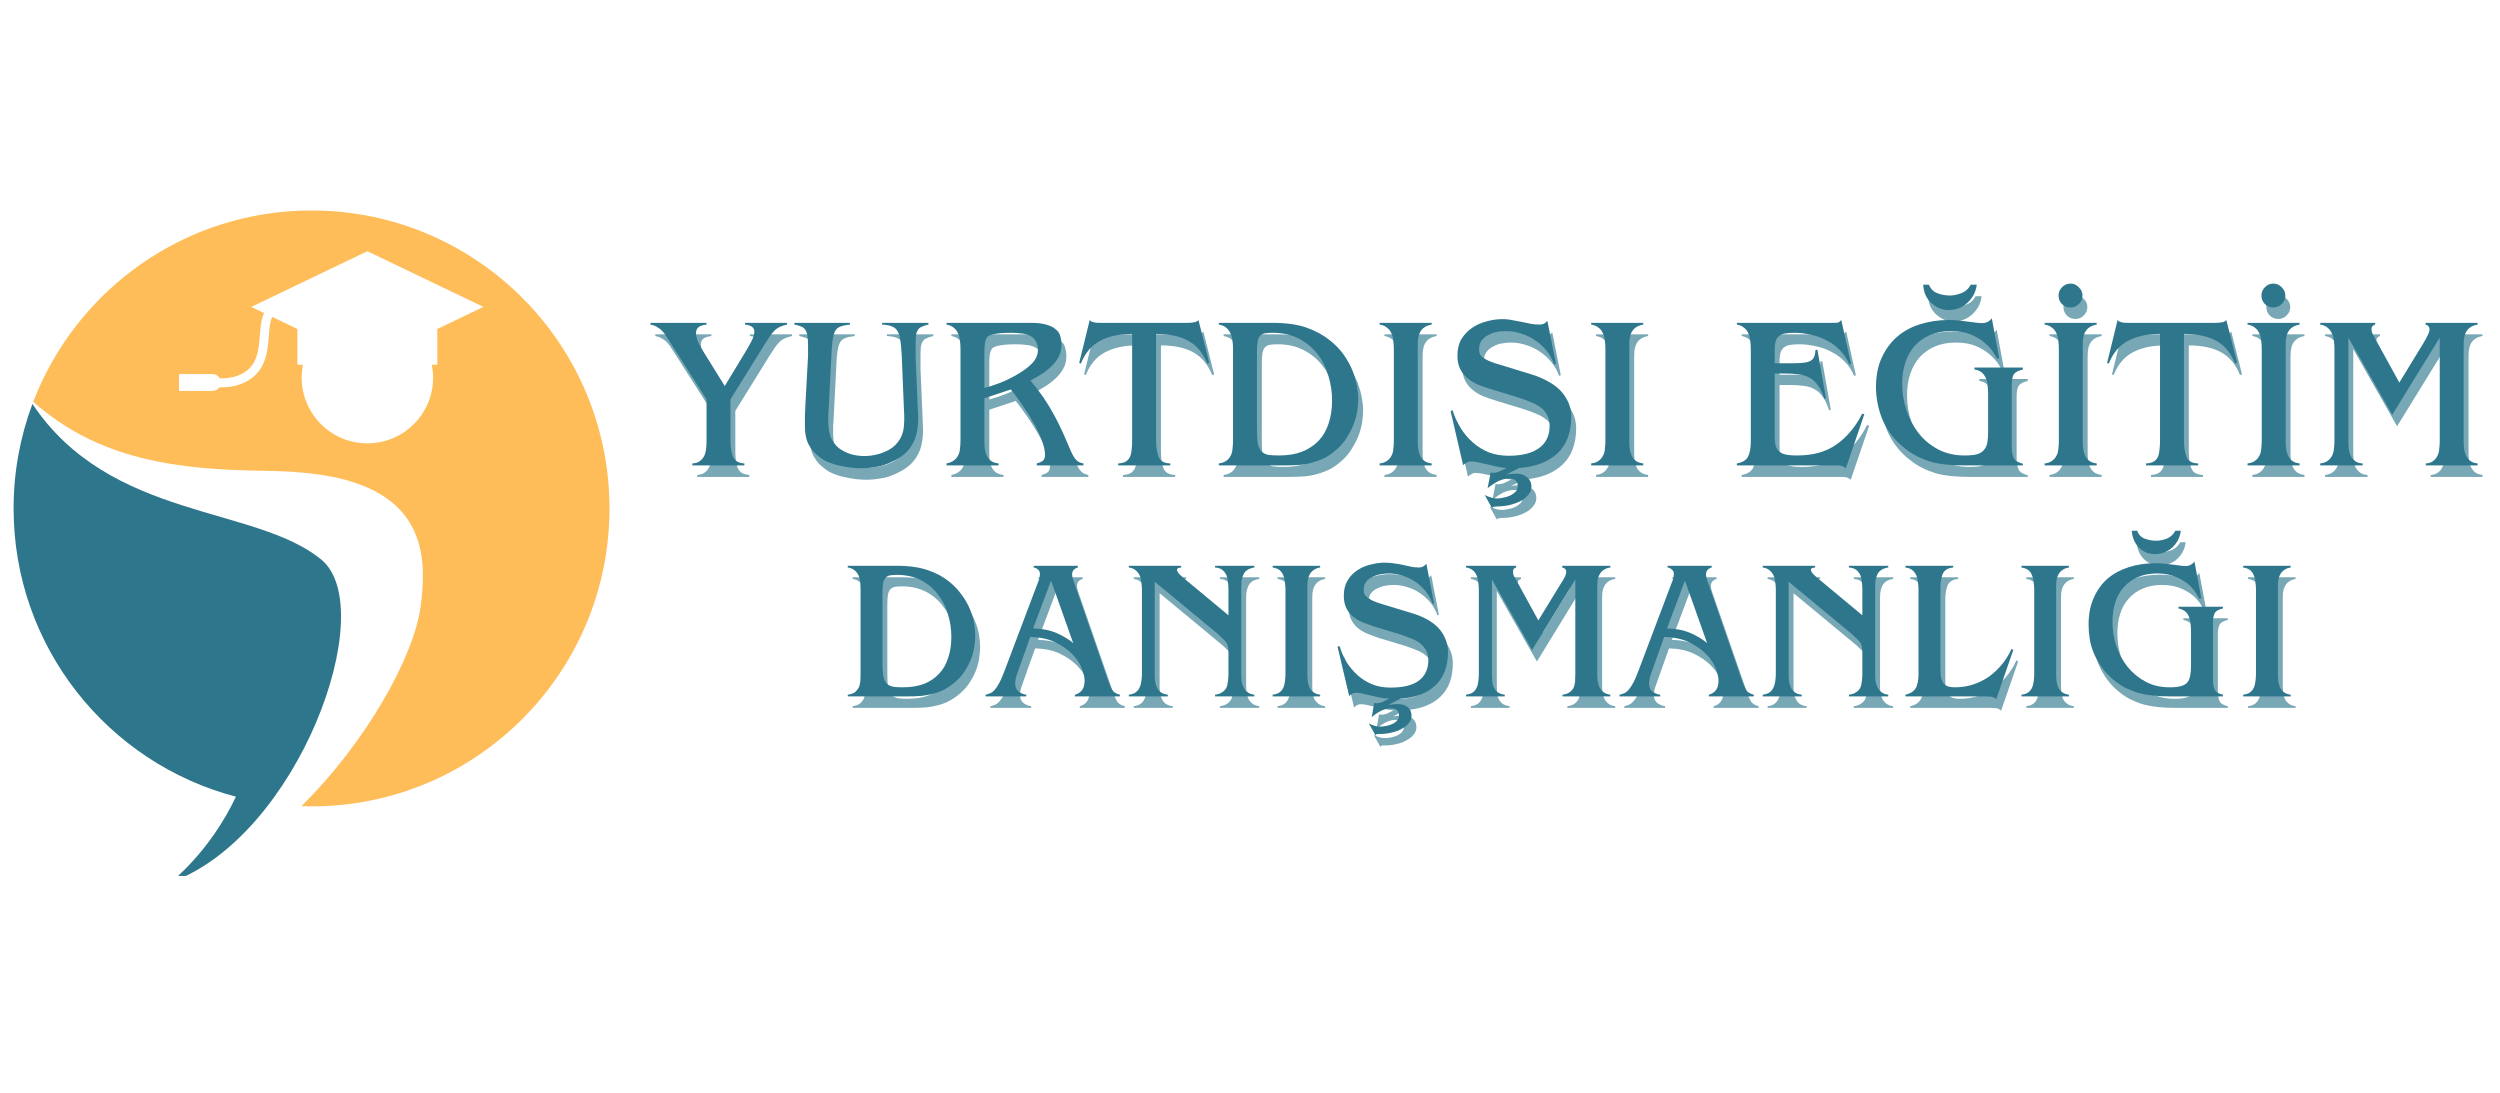
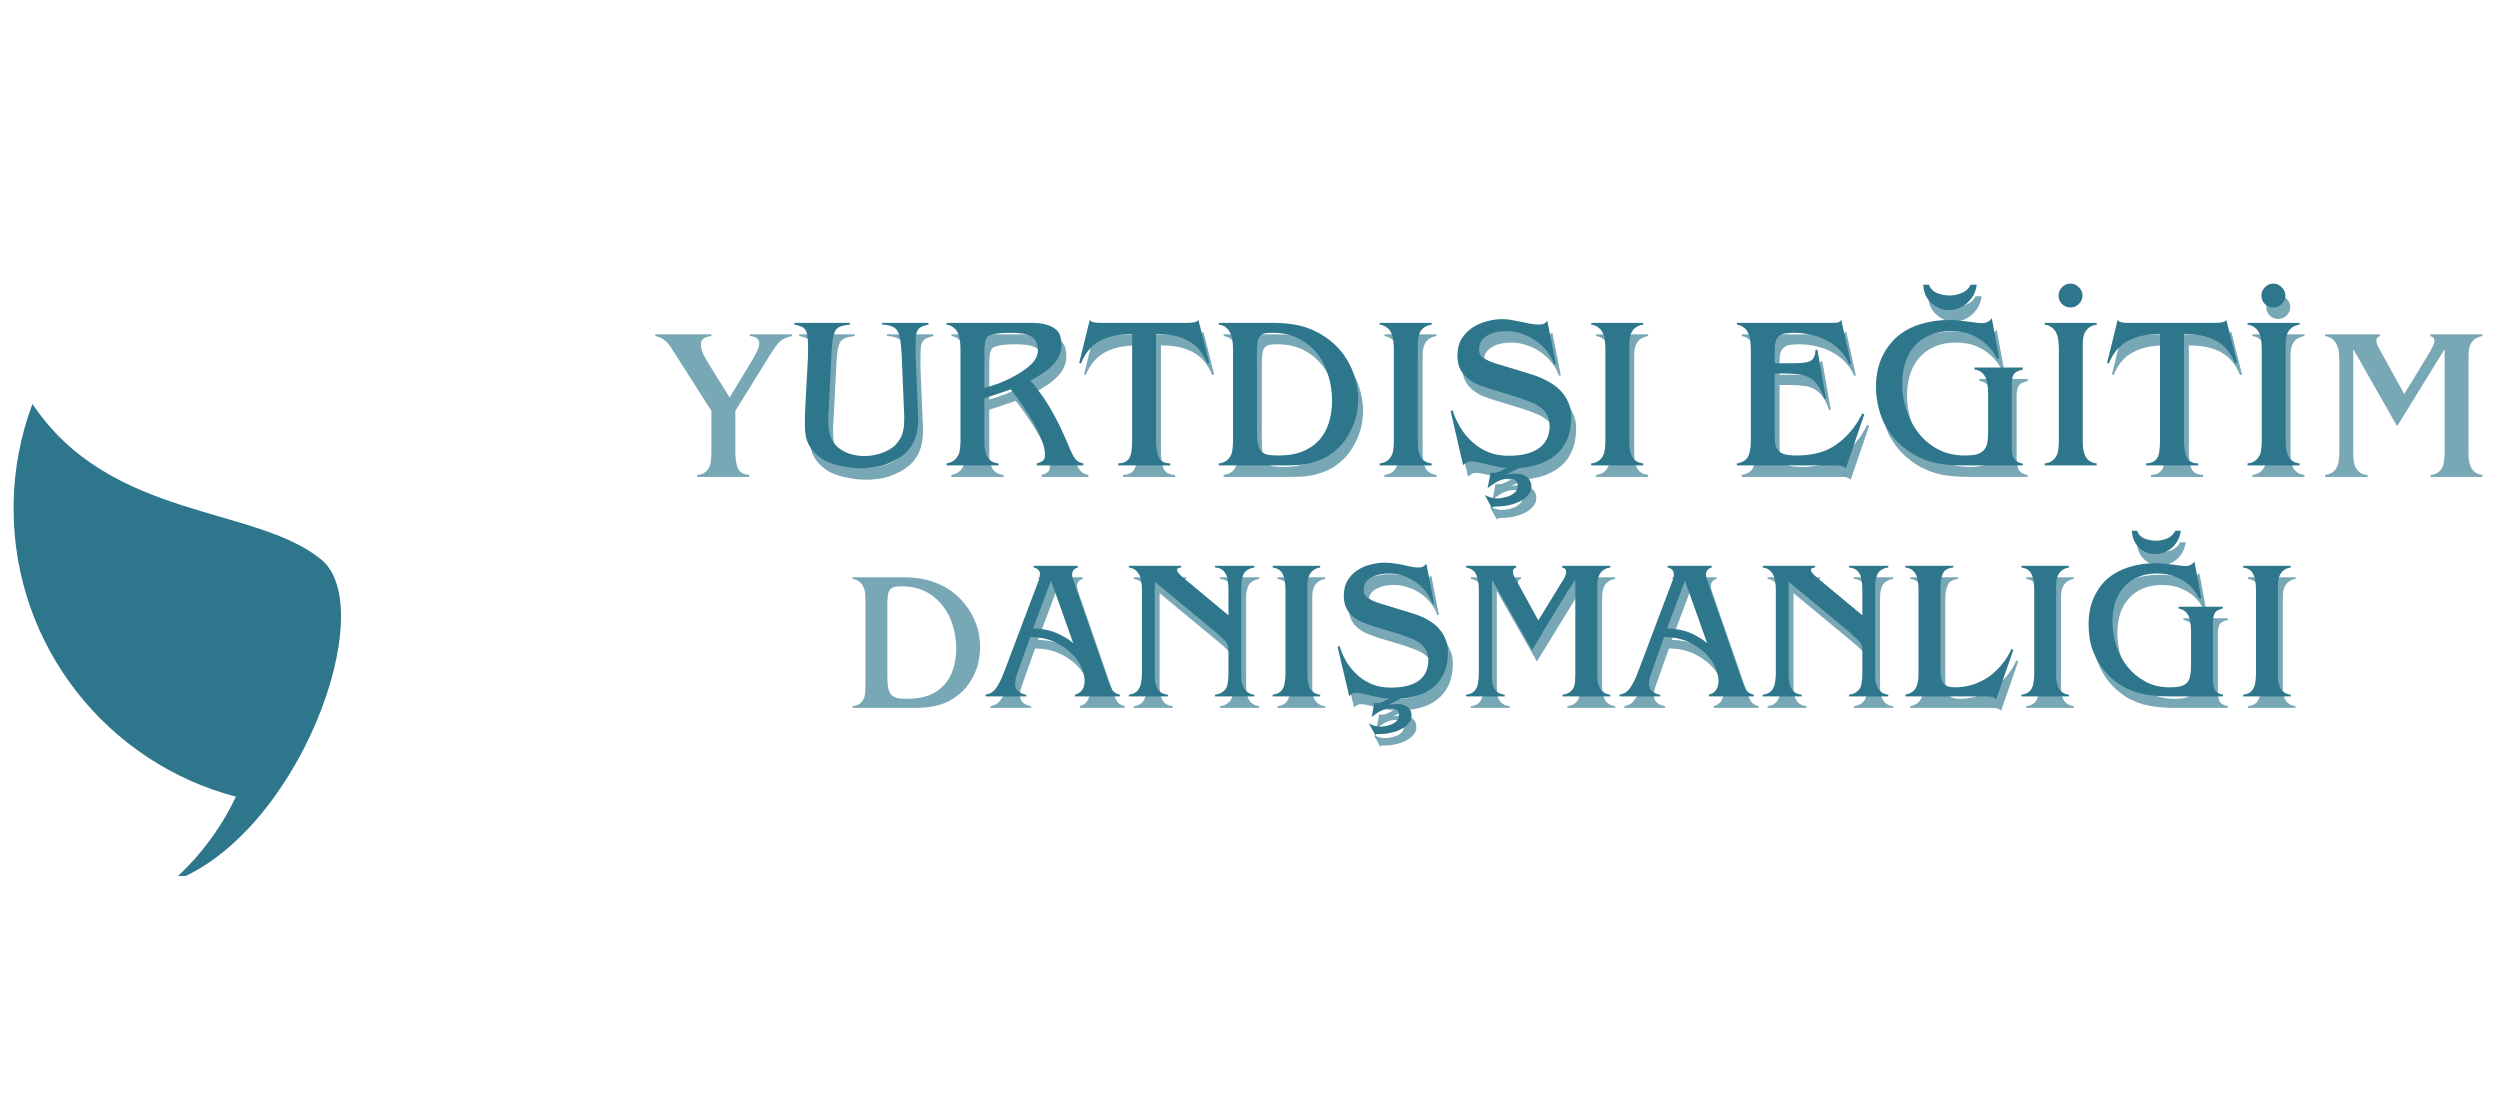
<svg xmlns="http://www.w3.org/2000/svg" width="183" zoomAndPan="magnify" viewBox="0 0 137.25 60" height="80" preserveAspectRatio="xMidYMid meet" version="1.0">
  <defs>
    <g />
    <clipPath id="21cd437c48">
      <path d="M 0.746 22 L 19 22 L 19 48.09 L 0.746 48.09 Z M 0.746 22 " clip-rule="nonzero" />
    </clipPath>
    <clipPath id="48a2a08658">
-       <path d="M 1 11.539 L 33.566 11.539 L 33.566 45 L 1 45 Z M 1 11.539 " clip-rule="nonzero" />
-     </clipPath>
+       </clipPath>
    <clipPath id="9a42a7b5e6">
      <path d="M 127 18 L 136.504 18 L 136.504 27 L 127 27 Z M 127 18 " clip-rule="nonzero" />
    </clipPath>
    <clipPath id="473f9aba6e">
-       <path d="M 127 17 L 136.504 17 L 136.504 26 L 127 26 Z M 127 17 " clip-rule="nonzero" />
-     </clipPath>
+       </clipPath>
  </defs>
  <g clip-path="url(#21cd437c48)">
    <path fill="#2d768c" d="M 9.371 48.438 L 9.375 48.438 C 16.383 45.926 20.91 33.41 17.637 30.719 C 14.008 27.738 6.051 28.57 1.781 22.176 C 1.113 23.961 0.746 25.895 0.746 27.914 C 0.746 35.512 5.93 41.902 12.953 43.738 C 11.52 46.777 9.371 48.438 9.371 48.438 " fill-opacity="1" fill-rule="nonzero" />
  </g>
  <g clip-path="url(#48a2a08658)">
    <path fill="#ffbd59" d="M 24.008 18.062 L 24.008 20.023 L 23.707 20.023 C 23.75 20.25 23.777 20.488 23.777 20.73 C 23.777 22.723 22.16 24.34 20.168 24.34 C 18.176 24.34 16.562 22.723 16.562 20.73 C 16.562 20.488 16.586 20.25 16.633 20.023 L 16.328 20.023 L 16.328 18.062 L 14.941 17.395 C 14.828 17.652 14.793 18.027 14.773 18.254 L 14.758 18.465 C 14.699 19.172 14.633 19.969 14.043 20.566 C 13.547 21.066 12.855 21.266 12.125 21.266 C 12.102 21.266 12.074 21.266 12.047 21.266 C 11.965 21.383 11.824 21.461 11.668 21.461 L 9.828 21.461 L 9.828 20.535 L 11.668 20.535 C 11.844 20.535 11.992 20.633 12.07 20.773 C 12.695 20.785 13.285 20.629 13.695 20.219 C 14.156 19.75 14.211 19.105 14.266 18.426 L 14.285 18.211 C 14.305 17.945 14.344 17.523 14.496 17.184 L 13.797 16.848 L 20.168 13.793 L 26.539 16.848 Z M 17.105 11.555 C 10.133 11.555 4.18 15.914 1.824 22.059 C 5.469 25.289 9.816 25.785 14.535 25.848 C 18.406 25.898 23.109 26.535 23.215 31.395 C 23.23 32.004 23.18 32.605 23.105 33.207 C 22.766 36.012 20.078 40.785 16.543 44.258 C 16.73 44.266 16.918 44.27 17.105 44.27 C 26.137 44.27 33.461 36.945 33.461 27.914 C 33.461 18.879 26.137 11.555 17.105 11.555 " fill-opacity="1" fill-rule="nonzero" />
  </g>
  <g fill="#2d768c" fill-opacity="0.639">
    <g transform="translate(36.15, 26.182)">
      <g>
        <path d="M 2.906 -7.828 L 2.906 -7.734 C 2.695 -7.711 2.547 -7.66 2.453 -7.578 C 2.367 -7.504 2.328 -7.398 2.328 -7.266 C 2.328 -7.109 2.375 -6.926 2.469 -6.719 C 2.57 -6.52 2.676 -6.336 2.781 -6.172 L 3.906 -4.359 L 4.938 -6.062 C 5.094 -6.312 5.227 -6.547 5.344 -6.766 C 5.469 -6.992 5.531 -7.188 5.531 -7.344 C 5.531 -7.57 5.359 -7.703 5.016 -7.734 L 5.016 -7.828 L 7.328 -7.828 L 7.328 -7.734 C 7.191 -7.703 7.07 -7.664 6.969 -7.625 C 6.863 -7.582 6.766 -7.52 6.672 -7.438 C 6.586 -7.352 6.5 -7.25 6.406 -7.125 C 6.32 -7 6.223 -6.848 6.109 -6.672 L 4.219 -3.625 L 4.219 -1.422 C 4.219 -1.234 4.227 -1.062 4.25 -0.906 C 4.27 -0.75 4.301 -0.613 4.344 -0.5 C 4.395 -0.383 4.473 -0.289 4.578 -0.219 C 4.68 -0.156 4.816 -0.117 4.984 -0.109 L 4.984 0 L 2.125 0 L 2.125 -0.109 C 2.301 -0.117 2.438 -0.16 2.531 -0.234 C 2.633 -0.305 2.711 -0.395 2.766 -0.5 C 2.828 -0.613 2.863 -0.738 2.875 -0.875 C 2.895 -1.02 2.906 -1.176 2.906 -1.344 L 2.906 -3.625 L 0.875 -6.812 C 0.812 -6.914 0.742 -7.02 0.672 -7.125 C 0.609 -7.227 0.535 -7.32 0.453 -7.406 C 0.367 -7.488 0.273 -7.555 0.172 -7.609 C 0.066 -7.672 -0.047 -7.711 -0.172 -7.734 L -0.172 -7.828 Z M 2.906 -7.828 " />
      </g>
    </g>
  </g>
  <g fill="#2d768c" fill-opacity="0.639">
    <g transform="translate(43.504, 26.182)">
      <g>
        <path d="M 3.422 -7.828 L 3.422 -7.734 C 3.211 -7.711 3.039 -7.676 2.906 -7.625 C 2.781 -7.582 2.68 -7.5 2.609 -7.375 C 2.547 -7.25 2.5 -7.078 2.469 -6.859 C 2.438 -6.641 2.414 -6.352 2.406 -6 L 2.25 -2.984 C 2.238 -2.91 2.234 -2.82 2.234 -2.719 C 2.234 -2.625 2.234 -2.539 2.234 -2.469 C 2.234 -2.082 2.281 -1.77 2.375 -1.531 C 2.477 -1.301 2.625 -1.109 2.812 -0.953 C 2.988 -0.816 3.203 -0.707 3.453 -0.625 C 3.703 -0.551 3.957 -0.516 4.219 -0.516 C 4.426 -0.516 4.645 -0.539 4.875 -0.594 C 5.113 -0.645 5.352 -0.738 5.594 -0.875 C 5.832 -1.008 6.023 -1.203 6.172 -1.453 C 6.328 -1.703 6.406 -2.051 6.406 -2.5 C 6.406 -2.582 6.406 -2.66 6.406 -2.734 C 6.406 -2.816 6.398 -2.922 6.391 -3.047 L 6.266 -6.078 C 6.242 -6.422 6.219 -6.695 6.188 -6.906 C 6.156 -7.125 6.098 -7.289 6.016 -7.406 C 5.941 -7.52 5.836 -7.598 5.703 -7.641 C 5.578 -7.691 5.406 -7.723 5.188 -7.734 L 5.188 -7.828 L 7.734 -7.828 L 7.734 -7.734 L 7.672 -7.719 C 7.547 -7.688 7.441 -7.648 7.359 -7.609 C 7.273 -7.578 7.207 -7.52 7.156 -7.438 C 7.102 -7.363 7.066 -7.254 7.047 -7.109 C 7.035 -6.973 7.031 -6.785 7.031 -6.547 C 7.031 -6.441 7.031 -6.336 7.031 -6.234 C 7.031 -6.141 7.031 -6.039 7.031 -5.938 L 7.172 -2.609 C 7.172 -2.148 7.113 -1.77 7 -1.469 C 6.883 -1.164 6.711 -0.906 6.484 -0.688 C 6.297 -0.52 6.098 -0.383 5.891 -0.281 C 5.691 -0.176 5.488 -0.086 5.281 -0.016 C 5.082 0.047 4.879 0.086 4.672 0.109 C 4.461 0.141 4.266 0.156 4.078 0.156 C 3.91 0.156 3.723 0.145 3.516 0.125 C 3.316 0.102 3.109 0.066 2.891 0.016 C 2.68 -0.023 2.484 -0.082 2.297 -0.156 C 2.109 -0.227 1.945 -0.316 1.812 -0.422 C 1.531 -0.617 1.316 -0.852 1.172 -1.125 C 1.023 -1.395 0.953 -1.734 0.953 -2.141 C 0.953 -2.297 0.953 -2.492 0.953 -2.734 C 0.961 -2.973 0.973 -3.203 0.984 -3.422 L 1.125 -6.016 C 1.125 -6.098 1.125 -6.188 1.125 -6.281 C 1.125 -6.375 1.125 -6.461 1.125 -6.547 C 1.125 -6.785 1.113 -6.973 1.094 -7.109 C 1.07 -7.254 1.031 -7.367 0.969 -7.453 C 0.914 -7.535 0.844 -7.594 0.75 -7.625 C 0.656 -7.664 0.531 -7.703 0.375 -7.734 L 0.375 -7.828 Z M 3.422 -7.828 " />
      </g>
    </g>
  </g>
  <g fill="#2d768c" fill-opacity="0.639">
    <g transform="translate(51.811, 26.182)">
      <g>
        <path d="M 3.969 -7.281 C 3.508 -7.281 3.164 -7.25 2.938 -7.188 C 2.844 -7.164 2.766 -7.133 2.703 -7.094 C 2.648 -7.051 2.609 -6.988 2.578 -6.906 C 2.547 -6.832 2.523 -6.727 2.516 -6.594 C 2.504 -6.469 2.5 -6.297 2.5 -6.078 L 2.5 -4.25 C 2.738 -4.312 3.023 -4.406 3.359 -4.531 C 3.691 -4.664 4.008 -4.82 4.312 -5 C 4.625 -5.176 4.891 -5.375 5.109 -5.594 C 5.328 -5.82 5.438 -6.07 5.438 -6.344 C 5.438 -6.562 5.391 -6.734 5.297 -6.859 C 5.211 -6.992 5.098 -7.086 4.953 -7.141 C 4.816 -7.203 4.66 -7.238 4.484 -7.25 C 4.316 -7.27 4.145 -7.281 3.969 -7.281 Z M 5.078 -7.828 C 5.43 -7.828 5.719 -7.789 5.938 -7.719 C 6.156 -7.656 6.32 -7.566 6.438 -7.453 C 6.562 -7.348 6.641 -7.223 6.672 -7.078 C 6.711 -6.93 6.734 -6.781 6.734 -6.625 C 6.734 -6.383 6.68 -6.164 6.578 -5.969 C 6.484 -5.781 6.352 -5.609 6.188 -5.453 C 6.031 -5.297 5.848 -5.148 5.641 -5.016 C 5.441 -4.891 5.238 -4.77 5.031 -4.656 C 5.289 -4.352 5.531 -4.039 5.75 -3.719 C 5.969 -3.395 6.16 -3.078 6.328 -2.766 C 6.492 -2.461 6.641 -2.172 6.766 -1.891 C 6.891 -1.617 6.992 -1.379 7.078 -1.172 C 7.148 -0.984 7.219 -0.828 7.281 -0.703 C 7.344 -0.586 7.398 -0.488 7.453 -0.406 C 7.516 -0.32 7.582 -0.254 7.656 -0.203 C 7.738 -0.16 7.832 -0.129 7.938 -0.109 L 7.938 0 L 5.375 0 L 5.375 -0.109 C 5.508 -0.141 5.617 -0.188 5.703 -0.25 C 5.785 -0.312 5.828 -0.422 5.828 -0.578 C 5.828 -0.805 5.77 -1.07 5.656 -1.375 C 5.539 -1.688 5.391 -2.004 5.203 -2.328 C 5.016 -2.66 4.812 -2.984 4.594 -3.297 C 4.375 -3.617 4.16 -3.91 3.953 -4.172 L 2.5 -3.688 L 2.5 -1.422 C 2.5 -1.242 2.504 -1.082 2.516 -0.938 C 2.535 -0.789 2.57 -0.66 2.625 -0.547 C 2.676 -0.43 2.754 -0.332 2.859 -0.25 C 2.961 -0.176 3.102 -0.129 3.281 -0.109 L 3.281 0 L 0.422 0 L 0.422 -0.109 C 0.586 -0.141 0.719 -0.191 0.812 -0.266 C 0.914 -0.336 0.992 -0.426 1.047 -0.531 C 1.109 -0.633 1.145 -0.754 1.156 -0.891 C 1.176 -1.035 1.188 -1.191 1.188 -1.359 L 1.188 -6.406 C 1.188 -6.562 1.176 -6.711 1.156 -6.859 C 1.145 -7.016 1.109 -7.148 1.047 -7.266 C 0.992 -7.391 0.914 -7.488 0.812 -7.562 C 0.719 -7.645 0.586 -7.703 0.422 -7.734 L 0.422 -7.828 Z M 5.078 -7.828 " />
      </g>
    </g>
  </g>
  <g fill="#2d768c" fill-opacity="0.639">
    <g transform="translate(59.641, 26.182)">
      <g>
        <path d="M 0.453 -7.984 C 0.461 -7.984 0.473 -7.973 0.484 -7.953 C 0.504 -7.93 0.531 -7.91 0.562 -7.891 C 0.602 -7.879 0.66 -7.863 0.734 -7.844 C 0.805 -7.832 0.91 -7.828 1.047 -7.828 L 5.812 -7.828 C 5.926 -7.828 6.02 -7.832 6.094 -7.844 C 6.164 -7.852 6.223 -7.863 6.266 -7.875 C 6.305 -7.895 6.336 -7.91 6.359 -7.922 C 6.391 -7.941 6.41 -7.961 6.422 -7.984 L 7.016 -5.625 L 6.906 -5.594 C 6.676 -6.164 6.336 -6.578 5.891 -6.828 C 5.441 -7.086 4.844 -7.219 4.094 -7.219 L 4.094 -1.406 C 4.094 -1.02 4.141 -0.707 4.234 -0.469 C 4.328 -0.238 4.539 -0.117 4.875 -0.109 L 4.875 0 L 2.016 0 L 2.016 -0.109 C 2.18 -0.117 2.316 -0.148 2.422 -0.203 C 2.523 -0.266 2.602 -0.348 2.656 -0.453 C 2.707 -0.566 2.738 -0.695 2.75 -0.844 C 2.77 -0.988 2.781 -1.148 2.781 -1.328 L 2.781 -7.219 C 2.082 -7.219 1.5 -7.094 1.031 -6.844 C 0.562 -6.602 0.207 -6.188 -0.031 -5.594 L -0.125 -5.625 Z M 0.453 -7.984 " />
      </g>
    </g>
  </g>
  <g fill="#2d768c" fill-opacity="0.639">
    <g transform="translate(66.757, 26.182)">
      <g>
        <path d="M 3.375 -7.281 C 3.195 -7.281 3.051 -7.27 2.938 -7.25 C 2.832 -7.227 2.742 -7.176 2.672 -7.094 C 2.609 -7.02 2.566 -6.906 2.547 -6.75 C 2.523 -6.602 2.516 -6.398 2.516 -6.141 L 2.516 -2 C 2.516 -1.664 2.531 -1.398 2.562 -1.203 C 2.602 -1.016 2.672 -0.867 2.766 -0.766 C 2.867 -0.672 2.992 -0.609 3.141 -0.578 C 3.297 -0.555 3.492 -0.547 3.734 -0.547 C 4.211 -0.547 4.629 -0.613 4.984 -0.75 C 5.348 -0.895 5.656 -1.098 5.906 -1.359 C 6.156 -1.629 6.336 -1.945 6.453 -2.312 C 6.578 -2.688 6.641 -3.109 6.641 -3.578 C 6.641 -4.035 6.57 -4.484 6.438 -4.922 C 6.312 -5.367 6.113 -5.766 5.844 -6.109 C 5.57 -6.461 5.234 -6.742 4.828 -6.953 C 4.422 -7.172 3.938 -7.281 3.375 -7.281 Z M 3.344 -7.828 C 4.113 -7.828 4.75 -7.738 5.25 -7.562 C 5.75 -7.383 6.176 -7.148 6.531 -6.859 C 6.832 -6.617 7.082 -6.359 7.281 -6.078 C 7.477 -5.797 7.633 -5.516 7.75 -5.234 C 7.863 -4.953 7.945 -4.672 8 -4.391 C 8.051 -4.117 8.078 -3.875 8.078 -3.656 C 8.078 -3.477 8.062 -3.273 8.031 -3.047 C 8 -2.816 7.938 -2.57 7.844 -2.312 C 7.75 -2.062 7.625 -1.812 7.469 -1.562 C 7.32 -1.312 7.129 -1.082 6.891 -0.875 C 6.703 -0.707 6.508 -0.566 6.312 -0.453 C 6.113 -0.348 5.895 -0.258 5.656 -0.188 C 5.426 -0.113 5.172 -0.062 4.891 -0.031 C 4.609 -0.008 4.285 0 3.922 0 L 0.422 0 L 0.422 -0.109 C 0.586 -0.129 0.723 -0.176 0.828 -0.25 C 0.93 -0.32 1.008 -0.41 1.062 -0.516 C 1.125 -0.617 1.16 -0.742 1.172 -0.891 C 1.191 -1.035 1.203 -1.191 1.203 -1.359 L 1.203 -6.406 C 1.203 -6.562 1.191 -6.711 1.172 -6.859 C 1.16 -7.004 1.125 -7.133 1.062 -7.25 C 1.008 -7.375 0.93 -7.477 0.828 -7.562 C 0.734 -7.645 0.598 -7.703 0.422 -7.734 L 0.422 -7.828 Z M 3.344 -7.828 " />
      </g>
    </g>
  </g>
  <g fill="#2d768c" fill-opacity="0.639">
    <g transform="translate(75.539, 26.182)">
      <g>
        <path d="M 3.328 -7.828 L 3.328 -7.734 C 3.16 -7.703 3.023 -7.648 2.922 -7.578 C 2.828 -7.516 2.75 -7.426 2.688 -7.312 C 2.633 -7.207 2.598 -7.082 2.578 -6.938 C 2.566 -6.801 2.562 -6.648 2.562 -6.484 L 2.562 -1.422 C 2.562 -1.266 2.566 -1.109 2.578 -0.953 C 2.598 -0.805 2.633 -0.672 2.688 -0.547 C 2.738 -0.43 2.816 -0.332 2.922 -0.25 C 3.023 -0.176 3.16 -0.129 3.328 -0.109 L 3.328 0 L 0.469 0 L 0.469 -0.109 C 0.645 -0.129 0.781 -0.176 0.875 -0.25 C 0.977 -0.32 1.055 -0.41 1.109 -0.516 C 1.172 -0.617 1.207 -0.738 1.219 -0.875 C 1.238 -1.02 1.25 -1.176 1.25 -1.344 L 1.25 -6.406 C 1.25 -6.562 1.238 -6.711 1.219 -6.859 C 1.207 -7.016 1.172 -7.148 1.109 -7.266 C 1.055 -7.391 0.977 -7.488 0.875 -7.562 C 0.781 -7.645 0.645 -7.703 0.469 -7.734 L 0.469 -7.828 Z M 3.328 -7.828 " />
      </g>
    </g>
  </g>
  <g fill="#2d768c" fill-opacity="0.639">
    <g transform="translate(79.562, 26.182)">
      <g>
        <path d="M 0.719 -6.031 C 0.719 -6.383 0.789 -6.688 0.938 -6.938 C 1.094 -7.188 1.285 -7.391 1.516 -7.547 C 1.754 -7.711 2.02 -7.832 2.312 -7.906 C 2.602 -7.988 2.883 -8.031 3.156 -8.031 C 3.395 -8.031 3.598 -8.008 3.766 -7.969 C 3.941 -7.938 4.109 -7.906 4.266 -7.875 C 4.422 -7.844 4.57 -7.812 4.719 -7.781 C 4.863 -7.75 5.031 -7.734 5.219 -7.734 C 5.32 -7.734 5.406 -7.75 5.469 -7.781 C 5.531 -7.812 5.594 -7.863 5.656 -7.938 L 6.125 -5.578 L 6.031 -5.547 C 5.938 -5.816 5.801 -6.062 5.625 -6.281 C 5.445 -6.508 5.238 -6.703 5 -6.859 C 4.77 -7.023 4.516 -7.148 4.234 -7.234 C 3.961 -7.328 3.688 -7.375 3.406 -7.375 C 3.238 -7.375 3.066 -7.359 2.891 -7.328 C 2.711 -7.297 2.551 -7.238 2.406 -7.156 C 2.258 -7.082 2.141 -6.984 2.047 -6.859 C 1.953 -6.734 1.906 -6.57 1.906 -6.375 C 1.906 -6.301 1.914 -6.227 1.938 -6.156 C 1.957 -6.082 2.008 -6.008 2.094 -5.938 C 2.176 -5.875 2.297 -5.805 2.453 -5.734 C 2.617 -5.66 2.832 -5.586 3.094 -5.516 L 4.828 -4.984 C 5.129 -4.891 5.41 -4.77 5.672 -4.625 C 5.93 -4.488 6.156 -4.328 6.344 -4.141 C 6.531 -3.953 6.68 -3.734 6.797 -3.484 C 6.91 -3.242 6.969 -2.973 6.969 -2.672 C 6.969 -1.805 6.711 -1.133 6.203 -0.656 C 5.691 -0.188 4.992 0.078 4.109 0.141 L 3.375 0.516 C 3.445 0.492 3.539 0.477 3.656 0.469 C 3.77 0.457 3.879 0.453 3.984 0.453 C 4.191 0.453 4.375 0.516 4.531 0.641 C 4.695 0.766 4.781 0.941 4.781 1.172 C 4.781 1.336 4.723 1.484 4.609 1.609 C 4.504 1.742 4.363 1.859 4.188 1.953 C 4.008 2.047 3.812 2.117 3.594 2.172 C 3.375 2.223 3.145 2.25 2.906 2.25 C 2.883 2.25 2.832 2.254 2.75 2.266 C 2.664 2.273 2.625 2.305 2.625 2.359 L 2.219 1.625 C 2.32 1.676 2.426 1.719 2.531 1.75 C 2.633 1.789 2.766 1.812 2.922 1.812 C 3.016 1.812 3.125 1.797 3.25 1.766 C 3.383 1.742 3.504 1.707 3.609 1.656 C 3.723 1.602 3.82 1.535 3.906 1.453 C 3.988 1.367 4.031 1.266 4.031 1.141 C 4.031 0.859 3.867 0.719 3.547 0.719 C 3.367 0.719 3.176 0.766 2.969 0.859 C 2.77 0.961 2.57 1.094 2.375 1.25 L 2.547 0.375 C 2.566 0.395 2.609 0.406 2.672 0.406 C 2.754 0.406 2.828 0.395 2.891 0.375 C 2.961 0.363 3.008 0.348 3.031 0.328 L 3.422 0.141 C 3.242 0.129 3.062 0.102 2.875 0.062 C 2.695 0.02 2.52 -0.02 2.344 -0.062 C 2.164 -0.102 2 -0.141 1.844 -0.172 C 1.695 -0.203 1.562 -0.219 1.438 -0.219 C 1.352 -0.219 1.273 -0.191 1.203 -0.141 C 1.129 -0.098 1.07 -0.055 1.031 -0.016 L 0.344 -2.984 L 0.453 -3.031 C 0.555 -2.688 0.703 -2.363 0.891 -2.062 C 1.078 -1.758 1.301 -1.492 1.562 -1.266 C 1.82 -1.035 2.113 -0.852 2.438 -0.719 C 2.77 -0.594 3.133 -0.531 3.531 -0.531 C 4.258 -0.531 4.816 -0.672 5.203 -0.953 C 5.586 -1.234 5.781 -1.641 5.781 -2.172 C 5.781 -2.422 5.727 -2.629 5.625 -2.797 C 5.531 -2.973 5.398 -3.113 5.234 -3.219 C 5.078 -3.332 4.895 -3.426 4.688 -3.5 C 4.488 -3.582 4.289 -3.656 4.094 -3.719 L 2.516 -4.203 C 2.285 -4.273 2.062 -4.352 1.844 -4.438 C 1.633 -4.531 1.445 -4.645 1.281 -4.781 C 1.113 -4.914 0.977 -5.082 0.875 -5.281 C 0.77 -5.488 0.719 -5.738 0.719 -6.031 Z M 0.719 -6.031 " />
      </g>
    </g>
  </g>
  <g fill="#2d768c" fill-opacity="0.639">
    <g transform="translate(87.154, 26.182)">
      <g>
        <path d="M 3.328 -7.828 L 3.328 -7.734 C 3.16 -7.703 3.023 -7.648 2.922 -7.578 C 2.828 -7.516 2.75 -7.426 2.688 -7.312 C 2.633 -7.207 2.598 -7.082 2.578 -6.938 C 2.566 -6.801 2.562 -6.648 2.562 -6.484 L 2.562 -1.422 C 2.562 -1.266 2.566 -1.109 2.578 -0.953 C 2.598 -0.805 2.633 -0.672 2.688 -0.547 C 2.738 -0.43 2.816 -0.332 2.922 -0.25 C 3.023 -0.176 3.16 -0.129 3.328 -0.109 L 3.328 0 L 0.469 0 L 0.469 -0.109 C 0.645 -0.129 0.781 -0.176 0.875 -0.25 C 0.977 -0.32 1.055 -0.41 1.109 -0.516 C 1.172 -0.617 1.207 -0.738 1.219 -0.875 C 1.238 -1.02 1.25 -1.176 1.25 -1.344 L 1.25 -6.406 C 1.25 -6.562 1.238 -6.711 1.219 -6.859 C 1.207 -7.016 1.172 -7.148 1.109 -7.266 C 1.055 -7.391 0.977 -7.488 0.875 -7.562 C 0.781 -7.645 0.645 -7.703 0.469 -7.734 L 0.469 -7.828 Z M 3.328 -7.828 " />
      </g>
    </g>
  </g>
  <g fill="#2d768c" fill-opacity="0.639">
    <g transform="translate(91.176, 26.182)">
      <g />
    </g>
  </g>
  <g fill="#2d768c" fill-opacity="0.639">
    <g transform="translate(95.198, 26.182)">
      <g>
        <path d="M 5.672 -7.828 C 5.828 -7.828 5.93 -7.832 5.984 -7.844 C 6.035 -7.863 6.094 -7.91 6.156 -7.984 L 6.688 -5.578 L 6.594 -5.547 C 6.469 -5.848 6.297 -6.109 6.078 -6.328 C 5.867 -6.547 5.629 -6.723 5.359 -6.859 C 5.098 -7.004 4.812 -7.109 4.5 -7.172 C 4.195 -7.242 3.891 -7.281 3.578 -7.281 C 3.398 -7.281 3.242 -7.27 3.109 -7.25 C 2.973 -7.238 2.859 -7.195 2.766 -7.125 C 2.672 -7.062 2.602 -6.969 2.562 -6.844 C 2.52 -6.719 2.5 -6.547 2.5 -6.328 L 2.5 -5.609 L 3.516 -5.609 C 3.754 -5.609 3.953 -5.617 4.109 -5.641 C 4.273 -5.66 4.398 -5.695 4.484 -5.75 C 4.578 -5.812 4.641 -5.891 4.672 -5.984 C 4.711 -6.078 4.734 -6.191 4.734 -6.328 L 4.844 -6.359 L 5.312 -3.688 L 5.219 -3.656 C 5.125 -3.969 5.008 -4.211 4.875 -4.391 C 4.75 -4.578 4.598 -4.719 4.422 -4.812 C 4.242 -4.914 4.039 -4.977 3.812 -5 C 3.582 -5.031 3.32 -5.047 3.031 -5.047 L 2.5 -5.047 L 2.5 -1.719 C 2.5 -1.5 2.508 -1.316 2.531 -1.172 C 2.562 -1.023 2.617 -0.906 2.703 -0.812 C 2.785 -0.719 2.906 -0.648 3.062 -0.609 C 3.227 -0.566 3.453 -0.547 3.734 -0.547 C 4.598 -0.547 5.312 -0.742 5.875 -1.141 C 6.445 -1.535 6.914 -2.086 7.281 -2.797 L 7.297 -2.844 L 7.422 -2.812 L 6.406 0.156 C 6.383 0.133 6.336 0.102 6.266 0.062 C 6.203 0.02 6.082 0 5.906 0 L 0.422 0 L 0.422 -0.109 C 0.723 -0.16 0.926 -0.281 1.031 -0.469 C 1.133 -0.664 1.188 -0.953 1.188 -1.328 L 1.188 -6.391 C 1.188 -6.555 1.176 -6.711 1.156 -6.859 C 1.145 -7.016 1.109 -7.148 1.047 -7.266 C 0.992 -7.391 0.914 -7.488 0.812 -7.562 C 0.719 -7.645 0.586 -7.703 0.422 -7.734 L 0.422 -7.828 Z M 5.672 -7.828 " />
      </g>
    </g>
  </g>
  <g fill="#2d768c" fill-opacity="0.639">
    <g transform="translate(102.791, 26.182)">
      <g>
        <path d="M 7.234 -5.875 L 7.125 -5.859 C 7.102 -5.891 7.047 -5.984 6.953 -6.141 C 6.859 -6.305 6.711 -6.477 6.516 -6.656 C 6.328 -6.844 6.07 -7.008 5.75 -7.156 C 5.438 -7.301 5.047 -7.375 4.578 -7.375 C 4.141 -7.375 3.754 -7.301 3.422 -7.156 C 3.086 -7.008 2.805 -6.805 2.578 -6.547 C 2.359 -6.297 2.191 -5.992 2.078 -5.641 C 1.961 -5.297 1.906 -4.91 1.906 -4.484 C 1.906 -3.992 1.984 -3.508 2.141 -3.031 C 2.297 -2.562 2.52 -2.141 2.812 -1.766 C 3.102 -1.398 3.461 -1.102 3.891 -0.875 C 4.316 -0.656 4.797 -0.547 5.328 -0.547 C 5.609 -0.547 5.832 -0.566 6 -0.609 C 6.176 -0.66 6.305 -0.738 6.391 -0.844 C 6.484 -0.945 6.547 -1.078 6.578 -1.234 C 6.609 -1.398 6.625 -1.598 6.625 -1.828 L 6.625 -3.938 C 6.625 -4.094 6.613 -4.242 6.594 -4.391 C 6.582 -4.547 6.551 -4.68 6.5 -4.797 C 6.445 -4.922 6.367 -5.023 6.266 -5.109 C 6.172 -5.191 6.039 -5.242 5.875 -5.266 L 5.875 -5.375 L 8.531 -5.375 L 8.531 -5.266 C 8.258 -5.203 8.086 -5.102 8.016 -4.969 C 7.953 -4.844 7.922 -4.66 7.922 -4.422 L 7.922 -1.031 C 7.922 -0.758 7.957 -0.551 8.031 -0.406 C 8.102 -0.258 8.27 -0.156 8.531 -0.094 L 8.531 0 L 5.359 0 C 4.984 0 4.641 -0.016 4.328 -0.047 C 4.023 -0.078 3.738 -0.129 3.469 -0.203 C 3.207 -0.285 2.961 -0.383 2.734 -0.5 C 2.504 -0.613 2.285 -0.754 2.078 -0.922 C 1.766 -1.16 1.504 -1.422 1.297 -1.703 C 1.086 -1.984 0.922 -2.273 0.797 -2.578 C 0.68 -2.879 0.598 -3.176 0.547 -3.469 C 0.492 -3.758 0.469 -4.035 0.469 -4.297 C 0.469 -4.91 0.57 -5.445 0.781 -5.906 C 0.988 -6.363 1.27 -6.75 1.625 -7.062 C 1.988 -7.375 2.41 -7.602 2.891 -7.75 C 3.379 -7.906 3.906 -7.984 4.469 -7.984 C 4.664 -7.984 4.863 -7.973 5.062 -7.953 C 5.27 -7.93 5.473 -7.906 5.672 -7.875 C 5.984 -7.832 6.188 -7.812 6.281 -7.812 C 6.508 -7.812 6.691 -7.898 6.828 -8.078 Z M 3.375 -9.922 C 3.469 -9.691 3.625 -9.535 3.844 -9.453 C 4.07 -9.367 4.301 -9.328 4.531 -9.328 C 4.707 -9.328 4.91 -9.367 5.141 -9.453 C 5.367 -9.535 5.547 -9.691 5.672 -9.922 L 6 -9.922 C 5.977 -9.723 5.922 -9.535 5.828 -9.359 C 5.734 -9.191 5.617 -9.047 5.484 -8.922 C 5.348 -8.797 5.188 -8.695 5 -8.625 C 4.82 -8.562 4.641 -8.531 4.453 -8.531 C 4.266 -8.531 4.086 -8.566 3.922 -8.641 C 3.754 -8.723 3.602 -8.828 3.469 -8.953 C 3.344 -9.078 3.242 -9.223 3.172 -9.391 C 3.109 -9.555 3.07 -9.734 3.062 -9.922 Z M 3.375 -9.922 " />
      </g>
    </g>
  </g>
  <g fill="#2d768c" fill-opacity="0.639">
    <g transform="translate(112.049, 26.182)">
      <g>
-         <path d="M 3.328 -7.828 L 3.328 -7.734 C 3.16 -7.703 3.023 -7.648 2.922 -7.578 C 2.828 -7.516 2.75 -7.426 2.688 -7.312 C 2.633 -7.207 2.598 -7.082 2.578 -6.938 C 2.566 -6.801 2.562 -6.648 2.562 -6.484 L 2.562 -1.422 C 2.562 -1.266 2.566 -1.109 2.578 -0.953 C 2.598 -0.805 2.633 -0.672 2.688 -0.547 C 2.738 -0.43 2.816 -0.332 2.922 -0.25 C 3.023 -0.176 3.16 -0.129 3.328 -0.109 L 3.328 0 L 0.469 0 L 0.469 -0.109 C 0.645 -0.129 0.781 -0.176 0.875 -0.25 C 0.977 -0.32 1.055 -0.41 1.109 -0.516 C 1.172 -0.617 1.207 -0.738 1.219 -0.875 C 1.238 -1.02 1.25 -1.176 1.25 -1.344 L 1.25 -6.406 C 1.25 -6.562 1.238 -6.711 1.219 -6.859 C 1.207 -7.016 1.172 -7.148 1.109 -7.266 C 1.055 -7.391 0.977 -7.488 0.875 -7.562 C 0.781 -7.645 0.645 -7.703 0.469 -7.734 L 0.469 -7.828 Z M 1.234 -9.328 C 1.234 -9.504 1.297 -9.656 1.422 -9.781 C 1.547 -9.914 1.703 -9.984 1.891 -9.984 C 2.066 -9.984 2.219 -9.914 2.344 -9.781 C 2.477 -9.656 2.547 -9.504 2.547 -9.328 C 2.547 -9.141 2.477 -8.984 2.344 -8.859 C 2.219 -8.734 2.066 -8.672 1.891 -8.672 C 1.703 -8.672 1.547 -8.734 1.422 -8.859 C 1.297 -8.984 1.234 -9.141 1.234 -9.328 Z M 1.234 -9.328 " />
-       </g>
+         </g>
    </g>
  </g>
  <g fill="#2d768c" fill-opacity="0.639">
    <g transform="translate(116.071, 26.182)">
      <g>
        <path d="M 0.453 -7.984 C 0.461 -7.984 0.473 -7.973 0.484 -7.953 C 0.504 -7.93 0.531 -7.91 0.562 -7.891 C 0.602 -7.879 0.66 -7.863 0.734 -7.844 C 0.805 -7.832 0.91 -7.828 1.047 -7.828 L 5.812 -7.828 C 5.926 -7.828 6.02 -7.832 6.094 -7.844 C 6.164 -7.852 6.223 -7.863 6.266 -7.875 C 6.305 -7.895 6.336 -7.91 6.359 -7.922 C 6.391 -7.941 6.41 -7.961 6.422 -7.984 L 7.016 -5.625 L 6.906 -5.594 C 6.676 -6.164 6.336 -6.578 5.891 -6.828 C 5.441 -7.086 4.844 -7.219 4.094 -7.219 L 4.094 -1.406 C 4.094 -1.02 4.141 -0.707 4.234 -0.469 C 4.328 -0.238 4.539 -0.117 4.875 -0.109 L 4.875 0 L 2.016 0 L 2.016 -0.109 C 2.18 -0.117 2.316 -0.148 2.422 -0.203 C 2.523 -0.266 2.602 -0.348 2.656 -0.453 C 2.707 -0.566 2.738 -0.695 2.75 -0.844 C 2.77 -0.988 2.781 -1.148 2.781 -1.328 L 2.781 -7.219 C 2.082 -7.219 1.5 -7.094 1.031 -6.844 C 0.562 -6.602 0.207 -6.188 -0.031 -5.594 L -0.125 -5.625 Z M 0.453 -7.984 " />
      </g>
    </g>
  </g>
  <g fill="#2d768c" fill-opacity="0.639">
    <g transform="translate(123.187, 26.182)">
      <g>
        <path d="M 3.328 -7.828 L 3.328 -7.734 C 3.16 -7.703 3.023 -7.648 2.922 -7.578 C 2.828 -7.516 2.75 -7.426 2.688 -7.312 C 2.633 -7.207 2.598 -7.082 2.578 -6.938 C 2.566 -6.801 2.562 -6.648 2.562 -6.484 L 2.562 -1.422 C 2.562 -1.266 2.566 -1.109 2.578 -0.953 C 2.598 -0.805 2.633 -0.672 2.688 -0.547 C 2.738 -0.43 2.816 -0.332 2.922 -0.25 C 3.023 -0.176 3.16 -0.129 3.328 -0.109 L 3.328 0 L 0.469 0 L 0.469 -0.109 C 0.645 -0.129 0.781 -0.176 0.875 -0.25 C 0.977 -0.32 1.055 -0.41 1.109 -0.516 C 1.172 -0.617 1.207 -0.738 1.219 -0.875 C 1.238 -1.02 1.25 -1.176 1.25 -1.344 L 1.25 -6.406 C 1.25 -6.562 1.238 -6.711 1.219 -6.859 C 1.207 -7.016 1.172 -7.148 1.109 -7.266 C 1.055 -7.391 0.977 -7.488 0.875 -7.562 C 0.781 -7.645 0.645 -7.703 0.469 -7.734 L 0.469 -7.828 Z M 1.234 -9.328 C 1.234 -9.504 1.297 -9.656 1.422 -9.781 C 1.547 -9.914 1.703 -9.984 1.891 -9.984 C 2.066 -9.984 2.219 -9.914 2.344 -9.781 C 2.477 -9.656 2.547 -9.504 2.547 -9.328 C 2.547 -9.141 2.477 -8.984 2.344 -8.859 C 2.219 -8.734 2.066 -8.672 1.891 -8.672 C 1.703 -8.672 1.547 -8.734 1.422 -8.859 C 1.297 -8.984 1.234 -9.141 1.234 -9.328 Z M 1.234 -9.328 " />
      </g>
    </g>
  </g>
  <g clip-path="url(#9a42a7b5e6)">
    <g fill="#2d768c" fill-opacity="0.639">
      <g transform="translate(127.21, 26.182)">
        <g>
          <path d="M 3.453 -7.828 L 3.453 -7.734 C 3.316 -7.691 3.25 -7.609 3.25 -7.484 C 3.25 -7.453 3.258 -7.395 3.281 -7.312 C 3.301 -7.238 3.344 -7.148 3.406 -7.047 L 4.781 -4.547 L 6.125 -6.75 C 6.176 -6.832 6.238 -6.945 6.312 -7.094 C 6.395 -7.238 6.438 -7.367 6.438 -7.484 C 6.438 -7.609 6.363 -7.691 6.219 -7.734 L 6.219 -7.828 L 9.078 -7.828 L 9.078 -7.734 C 8.91 -7.703 8.773 -7.648 8.672 -7.578 C 8.578 -7.516 8.5 -7.426 8.438 -7.312 C 8.383 -7.207 8.348 -7.082 8.328 -6.938 C 8.316 -6.801 8.312 -6.648 8.312 -6.484 L 8.312 -1.422 C 8.312 -1.254 8.316 -1.098 8.328 -0.953 C 8.348 -0.805 8.383 -0.672 8.438 -0.547 C 8.5 -0.43 8.578 -0.332 8.672 -0.25 C 8.773 -0.176 8.91 -0.129 9.078 -0.109 L 9.078 0 L 6.234 0 L 6.234 -0.109 C 6.398 -0.117 6.531 -0.16 6.625 -0.234 C 6.727 -0.305 6.805 -0.395 6.859 -0.5 C 6.922 -0.613 6.957 -0.738 6.969 -0.875 C 6.988 -1.02 7 -1.176 7 -1.344 L 7 -7.016 L 4.391 -2.781 L 1.984 -7.016 L 1.984 -1.422 C 1.984 -1.254 1.988 -1.094 2 -0.938 C 2.02 -0.781 2.055 -0.645 2.109 -0.531 C 2.172 -0.414 2.254 -0.316 2.359 -0.234 C 2.461 -0.16 2.598 -0.117 2.766 -0.109 L 2.766 0 L 0.438 0 L 0.438 -0.109 C 0.613 -0.129 0.75 -0.176 0.844 -0.25 C 0.945 -0.32 1.023 -0.41 1.078 -0.516 C 1.141 -0.629 1.176 -0.754 1.188 -0.891 C 1.207 -1.035 1.219 -1.188 1.219 -1.344 L 1.219 -6.406 C 1.219 -6.562 1.207 -6.711 1.188 -6.859 C 1.176 -7.004 1.141 -7.133 1.078 -7.25 C 1.023 -7.375 0.945 -7.477 0.844 -7.562 C 0.75 -7.645 0.613 -7.703 0.438 -7.734 L 0.438 -7.828 Z M 3.453 -7.828 " />
        </g>
      </g>
    </g>
  </g>
  <g fill="#2d768c" fill-opacity="1">
    <g transform="translate(35.883, 25.552)">
      <g>
-         <path d="M 2.906 -7.828 L 2.906 -7.734 C 2.695 -7.711 2.547 -7.66 2.453 -7.578 C 2.367 -7.504 2.328 -7.398 2.328 -7.266 C 2.328 -7.109 2.375 -6.926 2.469 -6.719 C 2.57 -6.52 2.676 -6.336 2.781 -6.172 L 3.906 -4.359 L 4.938 -6.062 C 5.094 -6.312 5.227 -6.547 5.344 -6.766 C 5.469 -6.992 5.531 -7.188 5.531 -7.344 C 5.531 -7.57 5.359 -7.703 5.016 -7.734 L 5.016 -7.828 L 7.328 -7.828 L 7.328 -7.734 C 7.191 -7.703 7.07 -7.664 6.969 -7.625 C 6.863 -7.582 6.766 -7.52 6.672 -7.438 C 6.586 -7.352 6.5 -7.25 6.406 -7.125 C 6.32 -7 6.223 -6.848 6.109 -6.672 L 4.219 -3.625 L 4.219 -1.422 C 4.219 -1.234 4.227 -1.062 4.25 -0.906 C 4.27 -0.75 4.301 -0.613 4.344 -0.5 C 4.395 -0.383 4.473 -0.289 4.578 -0.219 C 4.68 -0.156 4.816 -0.117 4.984 -0.109 L 4.984 0 L 2.125 0 L 2.125 -0.109 C 2.301 -0.117 2.438 -0.16 2.531 -0.234 C 2.633 -0.305 2.711 -0.395 2.766 -0.5 C 2.828 -0.613 2.863 -0.738 2.875 -0.875 C 2.895 -1.02 2.906 -1.176 2.906 -1.344 L 2.906 -3.625 L 0.875 -6.812 C 0.812 -6.914 0.742 -7.02 0.672 -7.125 C 0.609 -7.227 0.535 -7.32 0.453 -7.406 C 0.367 -7.488 0.273 -7.555 0.172 -7.609 C 0.066 -7.672 -0.047 -7.711 -0.172 -7.734 L -0.172 -7.828 Z M 2.906 -7.828 " />
-       </g>
+         </g>
    </g>
  </g>
  <g fill="#2d768c" fill-opacity="1">
    <g transform="translate(43.237, 25.552)">
      <g>
        <path d="M 3.422 -7.828 L 3.422 -7.734 C 3.211 -7.711 3.039 -7.676 2.906 -7.625 C 2.781 -7.582 2.68 -7.5 2.609 -7.375 C 2.547 -7.25 2.5 -7.078 2.469 -6.859 C 2.438 -6.641 2.414 -6.352 2.406 -6 L 2.25 -2.984 C 2.238 -2.91 2.234 -2.82 2.234 -2.719 C 2.234 -2.625 2.234 -2.539 2.234 -2.469 C 2.234 -2.082 2.281 -1.77 2.375 -1.531 C 2.477 -1.301 2.625 -1.109 2.812 -0.953 C 2.988 -0.816 3.203 -0.707 3.453 -0.625 C 3.703 -0.551 3.957 -0.516 4.219 -0.516 C 4.426 -0.516 4.645 -0.539 4.875 -0.594 C 5.113 -0.645 5.352 -0.738 5.594 -0.875 C 5.832 -1.008 6.023 -1.203 6.172 -1.453 C 6.328 -1.703 6.406 -2.051 6.406 -2.5 C 6.406 -2.582 6.406 -2.66 6.406 -2.734 C 6.406 -2.816 6.398 -2.922 6.391 -3.047 L 6.266 -6.078 C 6.242 -6.422 6.219 -6.695 6.188 -6.906 C 6.156 -7.125 6.098 -7.289 6.016 -7.406 C 5.941 -7.52 5.836 -7.598 5.703 -7.641 C 5.578 -7.691 5.406 -7.723 5.188 -7.734 L 5.188 -7.828 L 7.734 -7.828 L 7.734 -7.734 L 7.672 -7.719 C 7.547 -7.688 7.441 -7.648 7.359 -7.609 C 7.273 -7.578 7.207 -7.52 7.156 -7.438 C 7.102 -7.363 7.066 -7.254 7.047 -7.109 C 7.035 -6.973 7.031 -6.785 7.031 -6.547 C 7.031 -6.441 7.031 -6.336 7.031 -6.234 C 7.031 -6.141 7.031 -6.039 7.031 -5.938 L 7.172 -2.609 C 7.172 -2.148 7.113 -1.77 7 -1.469 C 6.883 -1.164 6.711 -0.906 6.484 -0.688 C 6.297 -0.52 6.098 -0.383 5.891 -0.281 C 5.691 -0.176 5.488 -0.086 5.281 -0.016 C 5.082 0.047 4.879 0.086 4.672 0.109 C 4.461 0.141 4.266 0.156 4.078 0.156 C 3.91 0.156 3.723 0.145 3.516 0.125 C 3.316 0.102 3.109 0.066 2.891 0.016 C 2.68 -0.023 2.484 -0.082 2.297 -0.156 C 2.109 -0.227 1.945 -0.316 1.812 -0.422 C 1.531 -0.617 1.316 -0.852 1.172 -1.125 C 1.023 -1.395 0.953 -1.734 0.953 -2.141 C 0.953 -2.297 0.953 -2.492 0.953 -2.734 C 0.961 -2.973 0.973 -3.203 0.984 -3.422 L 1.125 -6.016 C 1.125 -6.098 1.125 -6.188 1.125 -6.281 C 1.125 -6.375 1.125 -6.461 1.125 -6.547 C 1.125 -6.785 1.113 -6.973 1.094 -7.109 C 1.07 -7.254 1.031 -7.367 0.969 -7.453 C 0.914 -7.535 0.844 -7.594 0.75 -7.625 C 0.656 -7.664 0.531 -7.703 0.375 -7.734 L 0.375 -7.828 Z M 3.422 -7.828 " />
      </g>
    </g>
  </g>
  <g fill="#2d768c" fill-opacity="1">
    <g transform="translate(51.543, 25.552)">
      <g>
        <path d="M 3.969 -7.281 C 3.508 -7.281 3.164 -7.25 2.938 -7.188 C 2.844 -7.164 2.766 -7.133 2.703 -7.094 C 2.648 -7.051 2.609 -6.988 2.578 -6.906 C 2.547 -6.832 2.523 -6.727 2.516 -6.594 C 2.504 -6.469 2.5 -6.297 2.5 -6.078 L 2.5 -4.25 C 2.738 -4.312 3.023 -4.406 3.359 -4.531 C 3.691 -4.664 4.008 -4.82 4.312 -5 C 4.625 -5.176 4.891 -5.375 5.109 -5.594 C 5.328 -5.82 5.438 -6.07 5.438 -6.344 C 5.438 -6.562 5.391 -6.734 5.297 -6.859 C 5.211 -6.992 5.098 -7.086 4.953 -7.141 C 4.816 -7.203 4.66 -7.238 4.484 -7.25 C 4.316 -7.27 4.145 -7.281 3.969 -7.281 Z M 5.078 -7.828 C 5.43 -7.828 5.719 -7.789 5.938 -7.719 C 6.156 -7.656 6.32 -7.566 6.438 -7.453 C 6.562 -7.348 6.641 -7.223 6.672 -7.078 C 6.711 -6.93 6.734 -6.781 6.734 -6.625 C 6.734 -6.383 6.68 -6.164 6.578 -5.969 C 6.484 -5.781 6.352 -5.609 6.188 -5.453 C 6.031 -5.297 5.848 -5.148 5.641 -5.016 C 5.441 -4.891 5.238 -4.77 5.031 -4.656 C 5.289 -4.352 5.531 -4.039 5.75 -3.719 C 5.969 -3.395 6.16 -3.078 6.328 -2.766 C 6.492 -2.461 6.641 -2.172 6.766 -1.891 C 6.891 -1.617 6.992 -1.379 7.078 -1.172 C 7.148 -0.984 7.219 -0.828 7.281 -0.703 C 7.344 -0.586 7.398 -0.488 7.453 -0.406 C 7.516 -0.32 7.582 -0.254 7.656 -0.203 C 7.738 -0.16 7.832 -0.129 7.938 -0.109 L 7.938 0 L 5.375 0 L 5.375 -0.109 C 5.508 -0.141 5.617 -0.188 5.703 -0.25 C 5.785 -0.312 5.828 -0.422 5.828 -0.578 C 5.828 -0.805 5.77 -1.07 5.656 -1.375 C 5.539 -1.688 5.391 -2.004 5.203 -2.328 C 5.016 -2.66 4.812 -2.984 4.594 -3.297 C 4.375 -3.617 4.16 -3.91 3.953 -4.172 L 2.5 -3.688 L 2.5 -1.422 C 2.5 -1.242 2.504 -1.082 2.516 -0.938 C 2.535 -0.789 2.57 -0.66 2.625 -0.547 C 2.676 -0.43 2.754 -0.332 2.859 -0.25 C 2.961 -0.176 3.102 -0.129 3.281 -0.109 L 3.281 0 L 0.422 0 L 0.422 -0.109 C 0.586 -0.141 0.719 -0.191 0.812 -0.266 C 0.914 -0.336 0.992 -0.426 1.047 -0.531 C 1.109 -0.633 1.145 -0.754 1.156 -0.891 C 1.176 -1.035 1.188 -1.191 1.188 -1.359 L 1.188 -6.406 C 1.188 -6.562 1.176 -6.711 1.156 -6.859 C 1.145 -7.016 1.109 -7.148 1.047 -7.266 C 0.992 -7.391 0.914 -7.488 0.812 -7.562 C 0.719 -7.645 0.586 -7.703 0.422 -7.734 L 0.422 -7.828 Z M 5.078 -7.828 " />
      </g>
    </g>
  </g>
  <g fill="#2d768c" fill-opacity="1">
    <g transform="translate(59.373, 25.552)">
      <g>
        <path d="M 0.453 -7.984 C 0.461 -7.984 0.473 -7.973 0.484 -7.953 C 0.504 -7.93 0.531 -7.91 0.562 -7.891 C 0.602 -7.879 0.66 -7.863 0.734 -7.844 C 0.805 -7.832 0.91 -7.828 1.047 -7.828 L 5.812 -7.828 C 5.926 -7.828 6.02 -7.832 6.094 -7.844 C 6.164 -7.852 6.223 -7.863 6.266 -7.875 C 6.305 -7.895 6.336 -7.91 6.359 -7.922 C 6.391 -7.941 6.41 -7.961 6.422 -7.984 L 7.016 -5.625 L 6.906 -5.594 C 6.676 -6.164 6.336 -6.578 5.891 -6.828 C 5.441 -7.086 4.844 -7.219 4.094 -7.219 L 4.094 -1.406 C 4.094 -1.02 4.141 -0.707 4.234 -0.469 C 4.328 -0.238 4.539 -0.117 4.875 -0.109 L 4.875 0 L 2.016 0 L 2.016 -0.109 C 2.18 -0.117 2.316 -0.148 2.422 -0.203 C 2.523 -0.266 2.602 -0.348 2.656 -0.453 C 2.707 -0.566 2.738 -0.695 2.75 -0.844 C 2.77 -0.988 2.781 -1.148 2.781 -1.328 L 2.781 -7.219 C 2.082 -7.219 1.5 -7.094 1.031 -6.844 C 0.562 -6.602 0.207 -6.188 -0.031 -5.594 L -0.125 -5.625 Z M 0.453 -7.984 " />
      </g>
    </g>
  </g>
  <g fill="#2d768c" fill-opacity="1">
    <g transform="translate(66.49, 25.552)">
      <g>
        <path d="M 3.375 -7.281 C 3.195 -7.281 3.051 -7.27 2.938 -7.25 C 2.832 -7.227 2.742 -7.176 2.672 -7.094 C 2.609 -7.02 2.566 -6.906 2.547 -6.75 C 2.523 -6.602 2.516 -6.398 2.516 -6.141 L 2.516 -2 C 2.516 -1.664 2.531 -1.398 2.562 -1.203 C 2.602 -1.016 2.672 -0.867 2.766 -0.766 C 2.867 -0.672 2.992 -0.609 3.141 -0.578 C 3.297 -0.555 3.492 -0.547 3.734 -0.547 C 4.211 -0.547 4.629 -0.613 4.984 -0.75 C 5.348 -0.895 5.656 -1.098 5.906 -1.359 C 6.156 -1.629 6.336 -1.945 6.453 -2.312 C 6.578 -2.688 6.641 -3.109 6.641 -3.578 C 6.641 -4.035 6.57 -4.484 6.438 -4.922 C 6.312 -5.367 6.113 -5.766 5.844 -6.109 C 5.57 -6.461 5.234 -6.742 4.828 -6.953 C 4.422 -7.172 3.938 -7.281 3.375 -7.281 Z M 3.344 -7.828 C 4.113 -7.828 4.75 -7.738 5.25 -7.562 C 5.75 -7.383 6.176 -7.148 6.531 -6.859 C 6.832 -6.617 7.082 -6.359 7.281 -6.078 C 7.477 -5.797 7.633 -5.516 7.75 -5.234 C 7.863 -4.953 7.945 -4.672 8 -4.391 C 8.051 -4.117 8.078 -3.875 8.078 -3.656 C 8.078 -3.477 8.062 -3.273 8.031 -3.047 C 8 -2.816 7.938 -2.57 7.844 -2.312 C 7.75 -2.062 7.625 -1.812 7.469 -1.562 C 7.32 -1.312 7.129 -1.082 6.891 -0.875 C 6.703 -0.707 6.508 -0.566 6.312 -0.453 C 6.113 -0.348 5.895 -0.258 5.656 -0.188 C 5.426 -0.113 5.172 -0.062 4.891 -0.031 C 4.609 -0.008 4.285 0 3.922 0 L 0.422 0 L 0.422 -0.109 C 0.586 -0.129 0.723 -0.176 0.828 -0.25 C 0.93 -0.32 1.008 -0.41 1.062 -0.516 C 1.125 -0.617 1.16 -0.742 1.172 -0.891 C 1.191 -1.035 1.203 -1.191 1.203 -1.359 L 1.203 -6.406 C 1.203 -6.562 1.191 -6.711 1.172 -6.859 C 1.16 -7.004 1.125 -7.133 1.062 -7.25 C 1.008 -7.375 0.93 -7.477 0.828 -7.562 C 0.734 -7.645 0.598 -7.703 0.422 -7.734 L 0.422 -7.828 Z M 3.344 -7.828 " />
      </g>
    </g>
  </g>
  <g fill="#2d768c" fill-opacity="1">
    <g transform="translate(75.272, 25.552)">
      <g>
        <path d="M 3.328 -7.828 L 3.328 -7.734 C 3.16 -7.703 3.023 -7.648 2.922 -7.578 C 2.828 -7.516 2.75 -7.426 2.688 -7.312 C 2.633 -7.207 2.598 -7.082 2.578 -6.938 C 2.566 -6.801 2.562 -6.648 2.562 -6.484 L 2.562 -1.422 C 2.562 -1.266 2.566 -1.109 2.578 -0.953 C 2.598 -0.805 2.633 -0.672 2.688 -0.547 C 2.738 -0.43 2.816 -0.332 2.922 -0.25 C 3.023 -0.176 3.16 -0.129 3.328 -0.109 L 3.328 0 L 0.469 0 L 0.469 -0.109 C 0.645 -0.129 0.781 -0.176 0.875 -0.25 C 0.977 -0.32 1.055 -0.41 1.109 -0.516 C 1.172 -0.617 1.207 -0.738 1.219 -0.875 C 1.238 -1.02 1.25 -1.176 1.25 -1.344 L 1.25 -6.406 C 1.25 -6.562 1.238 -6.711 1.219 -6.859 C 1.207 -7.016 1.172 -7.148 1.109 -7.266 C 1.055 -7.391 0.977 -7.488 0.875 -7.562 C 0.781 -7.645 0.645 -7.703 0.469 -7.734 L 0.469 -7.828 Z M 3.328 -7.828 " />
      </g>
    </g>
  </g>
  <g fill="#2d768c" fill-opacity="1">
    <g transform="translate(79.294, 25.552)">
      <g>
        <path d="M 0.719 -6.031 C 0.719 -6.383 0.789 -6.688 0.938 -6.938 C 1.094 -7.188 1.285 -7.391 1.516 -7.547 C 1.754 -7.711 2.02 -7.832 2.312 -7.906 C 2.602 -7.988 2.883 -8.031 3.156 -8.031 C 3.395 -8.031 3.598 -8.008 3.766 -7.969 C 3.941 -7.938 4.109 -7.906 4.266 -7.875 C 4.422 -7.844 4.57 -7.812 4.719 -7.781 C 4.863 -7.75 5.031 -7.734 5.219 -7.734 C 5.32 -7.734 5.406 -7.75 5.469 -7.781 C 5.531 -7.812 5.594 -7.863 5.656 -7.938 L 6.125 -5.578 L 6.031 -5.547 C 5.938 -5.816 5.801 -6.062 5.625 -6.281 C 5.445 -6.508 5.238 -6.703 5 -6.859 C 4.77 -7.023 4.516 -7.148 4.234 -7.234 C 3.961 -7.328 3.688 -7.375 3.406 -7.375 C 3.238 -7.375 3.066 -7.359 2.891 -7.328 C 2.711 -7.297 2.551 -7.238 2.406 -7.156 C 2.258 -7.082 2.141 -6.984 2.047 -6.859 C 1.953 -6.734 1.906 -6.57 1.906 -6.375 C 1.906 -6.301 1.914 -6.227 1.938 -6.156 C 1.957 -6.082 2.008 -6.008 2.094 -5.938 C 2.176 -5.875 2.297 -5.805 2.453 -5.734 C 2.617 -5.66 2.832 -5.586 3.094 -5.516 L 4.828 -4.984 C 5.129 -4.891 5.41 -4.77 5.672 -4.625 C 5.93 -4.488 6.156 -4.328 6.344 -4.141 C 6.531 -3.953 6.68 -3.734 6.797 -3.484 C 6.91 -3.242 6.969 -2.973 6.969 -2.672 C 6.969 -1.805 6.711 -1.133 6.203 -0.656 C 5.691 -0.188 4.992 0.078 4.109 0.141 L 3.375 0.516 C 3.445 0.492 3.539 0.477 3.656 0.469 C 3.77 0.457 3.879 0.453 3.984 0.453 C 4.191 0.453 4.375 0.516 4.531 0.641 C 4.695 0.766 4.781 0.941 4.781 1.172 C 4.781 1.336 4.723 1.484 4.609 1.609 C 4.504 1.742 4.363 1.859 4.188 1.953 C 4.008 2.047 3.812 2.117 3.594 2.172 C 3.375 2.223 3.145 2.25 2.906 2.25 C 2.883 2.25 2.832 2.254 2.75 2.266 C 2.664 2.273 2.625 2.305 2.625 2.359 L 2.219 1.625 C 2.32 1.676 2.426 1.719 2.531 1.75 C 2.633 1.789 2.766 1.812 2.922 1.812 C 3.016 1.812 3.125 1.797 3.25 1.766 C 3.383 1.742 3.504 1.707 3.609 1.656 C 3.723 1.602 3.82 1.535 3.906 1.453 C 3.988 1.367 4.031 1.266 4.031 1.141 C 4.031 0.859 3.867 0.719 3.547 0.719 C 3.367 0.719 3.176 0.766 2.969 0.859 C 2.77 0.961 2.57 1.094 2.375 1.25 L 2.547 0.375 C 2.566 0.395 2.609 0.406 2.672 0.406 C 2.754 0.406 2.828 0.395 2.891 0.375 C 2.961 0.363 3.008 0.348 3.031 0.328 L 3.422 0.141 C 3.242 0.129 3.062 0.102 2.875 0.062 C 2.695 0.02 2.52 -0.02 2.344 -0.062 C 2.164 -0.102 2 -0.141 1.844 -0.172 C 1.695 -0.203 1.562 -0.219 1.438 -0.219 C 1.352 -0.219 1.273 -0.191 1.203 -0.141 C 1.129 -0.098 1.07 -0.055 1.031 -0.016 L 0.344 -2.984 L 0.453 -3.031 C 0.555 -2.688 0.703 -2.363 0.891 -2.062 C 1.078 -1.758 1.301 -1.492 1.562 -1.266 C 1.82 -1.035 2.113 -0.852 2.438 -0.719 C 2.77 -0.594 3.133 -0.531 3.531 -0.531 C 4.258 -0.531 4.816 -0.672 5.203 -0.953 C 5.586 -1.234 5.781 -1.641 5.781 -2.172 C 5.781 -2.422 5.727 -2.629 5.625 -2.797 C 5.531 -2.973 5.398 -3.113 5.234 -3.219 C 5.078 -3.332 4.895 -3.426 4.688 -3.5 C 4.488 -3.582 4.289 -3.656 4.094 -3.719 L 2.516 -4.203 C 2.285 -4.273 2.062 -4.352 1.844 -4.438 C 1.633 -4.531 1.445 -4.645 1.281 -4.781 C 1.113 -4.914 0.977 -5.082 0.875 -5.281 C 0.77 -5.488 0.719 -5.738 0.719 -6.031 Z M 0.719 -6.031 " />
      </g>
    </g>
  </g>
  <g fill="#2d768c" fill-opacity="1">
    <g transform="translate(86.886, 25.552)">
      <g>
        <path d="M 3.328 -7.828 L 3.328 -7.734 C 3.16 -7.703 3.023 -7.648 2.922 -7.578 C 2.828 -7.516 2.75 -7.426 2.688 -7.312 C 2.633 -7.207 2.598 -7.082 2.578 -6.938 C 2.566 -6.801 2.562 -6.648 2.562 -6.484 L 2.562 -1.422 C 2.562 -1.266 2.566 -1.109 2.578 -0.953 C 2.598 -0.805 2.633 -0.672 2.688 -0.547 C 2.738 -0.43 2.816 -0.332 2.922 -0.25 C 3.023 -0.176 3.16 -0.129 3.328 -0.109 L 3.328 0 L 0.469 0 L 0.469 -0.109 C 0.645 -0.129 0.781 -0.176 0.875 -0.25 C 0.977 -0.32 1.055 -0.41 1.109 -0.516 C 1.172 -0.617 1.207 -0.738 1.219 -0.875 C 1.238 -1.02 1.25 -1.176 1.25 -1.344 L 1.25 -6.406 C 1.25 -6.562 1.238 -6.711 1.219 -6.859 C 1.207 -7.016 1.172 -7.148 1.109 -7.266 C 1.055 -7.391 0.977 -7.488 0.875 -7.562 C 0.781 -7.645 0.645 -7.703 0.469 -7.734 L 0.469 -7.828 Z M 3.328 -7.828 " />
      </g>
    </g>
  </g>
  <g fill="#2d768c" fill-opacity="1">
    <g transform="translate(90.909, 25.552)">
      <g />
    </g>
  </g>
  <g fill="#2d768c" fill-opacity="1">
    <g transform="translate(94.931, 25.552)">
      <g>
        <path d="M 5.672 -7.828 C 5.828 -7.828 5.93 -7.832 5.984 -7.844 C 6.035 -7.863 6.094 -7.91 6.156 -7.984 L 6.688 -5.578 L 6.594 -5.547 C 6.469 -5.848 6.297 -6.109 6.078 -6.328 C 5.867 -6.547 5.629 -6.723 5.359 -6.859 C 5.098 -7.004 4.812 -7.109 4.5 -7.172 C 4.195 -7.242 3.891 -7.281 3.578 -7.281 C 3.398 -7.281 3.242 -7.27 3.109 -7.25 C 2.973 -7.238 2.859 -7.195 2.766 -7.125 C 2.672 -7.062 2.602 -6.969 2.562 -6.844 C 2.52 -6.719 2.5 -6.547 2.5 -6.328 L 2.5 -5.609 L 3.516 -5.609 C 3.754 -5.609 3.953 -5.617 4.109 -5.641 C 4.273 -5.66 4.398 -5.695 4.484 -5.75 C 4.578 -5.812 4.641 -5.891 4.672 -5.984 C 4.711 -6.078 4.734 -6.191 4.734 -6.328 L 4.844 -6.359 L 5.312 -3.688 L 5.219 -3.656 C 5.125 -3.969 5.008 -4.211 4.875 -4.391 C 4.75 -4.578 4.598 -4.719 4.422 -4.812 C 4.242 -4.914 4.039 -4.977 3.812 -5 C 3.582 -5.031 3.32 -5.047 3.031 -5.047 L 2.5 -5.047 L 2.5 -1.719 C 2.5 -1.5 2.508 -1.316 2.531 -1.172 C 2.562 -1.023 2.617 -0.906 2.703 -0.812 C 2.785 -0.719 2.906 -0.648 3.062 -0.609 C 3.227 -0.566 3.453 -0.547 3.734 -0.547 C 4.598 -0.547 5.312 -0.742 5.875 -1.141 C 6.445 -1.535 6.914 -2.086 7.281 -2.797 L 7.297 -2.844 L 7.422 -2.812 L 6.406 0.156 C 6.383 0.133 6.336 0.102 6.266 0.062 C 6.203 0.02 6.082 0 5.906 0 L 0.422 0 L 0.422 -0.109 C 0.723 -0.16 0.926 -0.281 1.031 -0.469 C 1.133 -0.664 1.188 -0.953 1.188 -1.328 L 1.188 -6.391 C 1.188 -6.555 1.176 -6.711 1.156 -6.859 C 1.145 -7.016 1.109 -7.148 1.047 -7.266 C 0.992 -7.391 0.914 -7.488 0.812 -7.562 C 0.719 -7.645 0.586 -7.703 0.422 -7.734 L 0.422 -7.828 Z M 5.672 -7.828 " />
      </g>
    </g>
  </g>
  <g fill="#2d768c" fill-opacity="1">
    <g transform="translate(102.523, 25.552)">
      <g>
        <path d="M 7.234 -5.875 L 7.125 -5.859 C 7.102 -5.891 7.047 -5.984 6.953 -6.141 C 6.859 -6.305 6.711 -6.477 6.516 -6.656 C 6.328 -6.844 6.07 -7.008 5.75 -7.156 C 5.438 -7.301 5.047 -7.375 4.578 -7.375 C 4.141 -7.375 3.754 -7.301 3.422 -7.156 C 3.086 -7.008 2.805 -6.805 2.578 -6.547 C 2.359 -6.297 2.191 -5.992 2.078 -5.641 C 1.961 -5.297 1.906 -4.91 1.906 -4.484 C 1.906 -3.992 1.984 -3.508 2.141 -3.031 C 2.297 -2.562 2.52 -2.141 2.812 -1.766 C 3.102 -1.398 3.461 -1.102 3.891 -0.875 C 4.316 -0.656 4.797 -0.547 5.328 -0.547 C 5.609 -0.547 5.832 -0.566 6 -0.609 C 6.176 -0.66 6.305 -0.738 6.391 -0.844 C 6.484 -0.945 6.547 -1.078 6.578 -1.234 C 6.609 -1.398 6.625 -1.598 6.625 -1.828 L 6.625 -3.938 C 6.625 -4.094 6.613 -4.242 6.594 -4.391 C 6.582 -4.547 6.551 -4.68 6.5 -4.797 C 6.445 -4.922 6.367 -5.023 6.266 -5.109 C 6.172 -5.191 6.039 -5.242 5.875 -5.266 L 5.875 -5.375 L 8.531 -5.375 L 8.531 -5.266 C 8.258 -5.203 8.086 -5.102 8.016 -4.969 C 7.953 -4.844 7.922 -4.66 7.922 -4.422 L 7.922 -1.031 C 7.922 -0.758 7.957 -0.551 8.031 -0.406 C 8.102 -0.258 8.27 -0.156 8.531 -0.094 L 8.531 0 L 5.359 0 C 4.984 0 4.641 -0.016 4.328 -0.047 C 4.023 -0.078 3.738 -0.129 3.469 -0.203 C 3.207 -0.285 2.961 -0.383 2.734 -0.5 C 2.504 -0.613 2.285 -0.754 2.078 -0.922 C 1.766 -1.16 1.504 -1.422 1.297 -1.703 C 1.086 -1.984 0.922 -2.273 0.797 -2.578 C 0.68 -2.879 0.598 -3.176 0.547 -3.469 C 0.492 -3.758 0.469 -4.035 0.469 -4.297 C 0.469 -4.91 0.57 -5.445 0.781 -5.906 C 0.988 -6.363 1.27 -6.75 1.625 -7.062 C 1.988 -7.375 2.41 -7.602 2.891 -7.75 C 3.379 -7.906 3.906 -7.984 4.469 -7.984 C 4.664 -7.984 4.863 -7.973 5.062 -7.953 C 5.27 -7.93 5.473 -7.906 5.672 -7.875 C 5.984 -7.832 6.188 -7.812 6.281 -7.812 C 6.508 -7.812 6.691 -7.898 6.828 -8.078 Z M 3.375 -9.922 C 3.469 -9.691 3.625 -9.535 3.844 -9.453 C 4.07 -9.367 4.301 -9.328 4.531 -9.328 C 4.707 -9.328 4.91 -9.367 5.141 -9.453 C 5.367 -9.535 5.547 -9.691 5.672 -9.922 L 6 -9.922 C 5.977 -9.723 5.922 -9.535 5.828 -9.359 C 5.734 -9.191 5.617 -9.047 5.484 -8.922 C 5.348 -8.797 5.188 -8.695 5 -8.625 C 4.82 -8.562 4.641 -8.531 4.453 -8.531 C 4.266 -8.531 4.086 -8.566 3.922 -8.641 C 3.754 -8.723 3.602 -8.828 3.469 -8.953 C 3.344 -9.078 3.242 -9.223 3.172 -9.391 C 3.109 -9.555 3.07 -9.734 3.062 -9.922 Z M 3.375 -9.922 " />
      </g>
    </g>
  </g>
  <g fill="#2d768c" fill-opacity="1">
    <g transform="translate(111.781, 25.552)">
      <g>
        <path d="M 3.328 -7.828 L 3.328 -7.734 C 3.16 -7.703 3.023 -7.648 2.922 -7.578 C 2.828 -7.516 2.75 -7.426 2.688 -7.312 C 2.633 -7.207 2.598 -7.082 2.578 -6.938 C 2.566 -6.801 2.562 -6.648 2.562 -6.484 L 2.562 -1.422 C 2.562 -1.266 2.566 -1.109 2.578 -0.953 C 2.598 -0.805 2.633 -0.672 2.688 -0.547 C 2.738 -0.43 2.816 -0.332 2.922 -0.25 C 3.023 -0.176 3.16 -0.129 3.328 -0.109 L 3.328 0 L 0.469 0 L 0.469 -0.109 C 0.645 -0.129 0.781 -0.176 0.875 -0.25 C 0.977 -0.32 1.055 -0.41 1.109 -0.516 C 1.172 -0.617 1.207 -0.738 1.219 -0.875 C 1.238 -1.02 1.25 -1.176 1.25 -1.344 L 1.25 -6.406 C 1.25 -6.562 1.238 -6.711 1.219 -6.859 C 1.207 -7.016 1.172 -7.148 1.109 -7.266 C 1.055 -7.391 0.977 -7.488 0.875 -7.562 C 0.781 -7.645 0.645 -7.703 0.469 -7.734 L 0.469 -7.828 Z M 1.234 -9.328 C 1.234 -9.504 1.297 -9.656 1.422 -9.781 C 1.547 -9.914 1.703 -9.984 1.891 -9.984 C 2.066 -9.984 2.219 -9.914 2.344 -9.781 C 2.477 -9.656 2.547 -9.504 2.547 -9.328 C 2.547 -9.141 2.477 -8.984 2.344 -8.859 C 2.219 -8.734 2.066 -8.672 1.891 -8.672 C 1.703 -8.672 1.547 -8.734 1.422 -8.859 C 1.297 -8.984 1.234 -9.141 1.234 -9.328 Z M 1.234 -9.328 " />
      </g>
    </g>
  </g>
  <g fill="#2d768c" fill-opacity="1">
    <g transform="translate(115.804, 25.552)">
      <g>
        <path d="M 0.453 -7.984 C 0.461 -7.984 0.473 -7.973 0.484 -7.953 C 0.504 -7.93 0.531 -7.91 0.562 -7.891 C 0.602 -7.879 0.66 -7.863 0.734 -7.844 C 0.805 -7.832 0.91 -7.828 1.047 -7.828 L 5.812 -7.828 C 5.926 -7.828 6.02 -7.832 6.094 -7.844 C 6.164 -7.852 6.223 -7.863 6.266 -7.875 C 6.305 -7.895 6.336 -7.91 6.359 -7.922 C 6.391 -7.941 6.41 -7.961 6.422 -7.984 L 7.016 -5.625 L 6.906 -5.594 C 6.676 -6.164 6.336 -6.578 5.891 -6.828 C 5.441 -7.086 4.844 -7.219 4.094 -7.219 L 4.094 -1.406 C 4.094 -1.02 4.141 -0.707 4.234 -0.469 C 4.328 -0.238 4.539 -0.117 4.875 -0.109 L 4.875 0 L 2.016 0 L 2.016 -0.109 C 2.18 -0.117 2.316 -0.148 2.422 -0.203 C 2.523 -0.266 2.602 -0.348 2.656 -0.453 C 2.707 -0.566 2.738 -0.695 2.75 -0.844 C 2.77 -0.988 2.781 -1.148 2.781 -1.328 L 2.781 -7.219 C 2.082 -7.219 1.5 -7.094 1.031 -6.844 C 0.562 -6.602 0.207 -6.188 -0.031 -5.594 L -0.125 -5.625 Z M 0.453 -7.984 " />
      </g>
    </g>
  </g>
  <g fill="#2d768c" fill-opacity="1">
    <g transform="translate(122.92, 25.552)">
      <g>
        <path d="M 3.328 -7.828 L 3.328 -7.734 C 3.16 -7.703 3.023 -7.648 2.922 -7.578 C 2.828 -7.516 2.75 -7.426 2.688 -7.312 C 2.633 -7.207 2.598 -7.082 2.578 -6.938 C 2.566 -6.801 2.562 -6.648 2.562 -6.484 L 2.562 -1.422 C 2.562 -1.266 2.566 -1.109 2.578 -0.953 C 2.598 -0.805 2.633 -0.672 2.688 -0.547 C 2.738 -0.43 2.816 -0.332 2.922 -0.25 C 3.023 -0.176 3.16 -0.129 3.328 -0.109 L 3.328 0 L 0.469 0 L 0.469 -0.109 C 0.645 -0.129 0.781 -0.176 0.875 -0.25 C 0.977 -0.32 1.055 -0.41 1.109 -0.516 C 1.172 -0.617 1.207 -0.738 1.219 -0.875 C 1.238 -1.02 1.25 -1.176 1.25 -1.344 L 1.25 -6.406 C 1.25 -6.562 1.238 -6.711 1.219 -6.859 C 1.207 -7.016 1.172 -7.148 1.109 -7.266 C 1.055 -7.391 0.977 -7.488 0.875 -7.562 C 0.781 -7.645 0.645 -7.703 0.469 -7.734 L 0.469 -7.828 Z M 1.234 -9.328 C 1.234 -9.504 1.297 -9.656 1.422 -9.781 C 1.547 -9.914 1.703 -9.984 1.891 -9.984 C 2.066 -9.984 2.219 -9.914 2.344 -9.781 C 2.477 -9.656 2.547 -9.504 2.547 -9.328 C 2.547 -9.141 2.477 -8.984 2.344 -8.859 C 2.219 -8.734 2.066 -8.672 1.891 -8.672 C 1.703 -8.672 1.547 -8.734 1.422 -8.859 C 1.297 -8.984 1.234 -9.141 1.234 -9.328 Z M 1.234 -9.328 " />
      </g>
    </g>
  </g>
  <g clip-path="url(#473f9aba6e)">
    <g fill="#2d768c" fill-opacity="1">
      <g transform="translate(126.942, 25.552)">
        <g>
          <path d="M 3.453 -7.828 L 3.453 -7.734 C 3.316 -7.691 3.25 -7.609 3.25 -7.484 C 3.25 -7.453 3.258 -7.395 3.281 -7.312 C 3.301 -7.238 3.344 -7.148 3.406 -7.047 L 4.781 -4.547 L 6.125 -6.75 C 6.176 -6.832 6.238 -6.945 6.312 -7.094 C 6.395 -7.238 6.438 -7.367 6.438 -7.484 C 6.438 -7.609 6.363 -7.691 6.219 -7.734 L 6.219 -7.828 L 9.078 -7.828 L 9.078 -7.734 C 8.91 -7.703 8.773 -7.648 8.672 -7.578 C 8.578 -7.516 8.5 -7.426 8.438 -7.312 C 8.383 -7.207 8.348 -7.082 8.328 -6.938 C 8.316 -6.801 8.312 -6.648 8.312 -6.484 L 8.312 -1.422 C 8.312 -1.254 8.316 -1.098 8.328 -0.953 C 8.348 -0.805 8.383 -0.672 8.438 -0.547 C 8.5 -0.43 8.578 -0.332 8.672 -0.25 C 8.773 -0.176 8.91 -0.129 9.078 -0.109 L 9.078 0 L 6.234 0 L 6.234 -0.109 C 6.398 -0.117 6.531 -0.16 6.625 -0.234 C 6.727 -0.305 6.805 -0.395 6.859 -0.5 C 6.922 -0.613 6.957 -0.738 6.969 -0.875 C 6.988 -1.02 7 -1.176 7 -1.344 L 7 -7.016 L 4.391 -2.781 L 1.984 -7.016 L 1.984 -1.422 C 1.984 -1.254 1.988 -1.094 2 -0.938 C 2.02 -0.781 2.055 -0.645 2.109 -0.531 C 2.172 -0.414 2.254 -0.316 2.359 -0.234 C 2.461 -0.16 2.598 -0.117 2.766 -0.109 L 2.766 0 L 0.438 0 L 0.438 -0.109 C 0.613 -0.129 0.75 -0.176 0.844 -0.25 C 0.945 -0.32 1.023 -0.41 1.078 -0.516 C 1.141 -0.629 1.176 -0.754 1.188 -0.891 C 1.207 -1.035 1.219 -1.188 1.219 -1.344 L 1.219 -6.406 C 1.219 -6.562 1.207 -6.711 1.188 -6.859 C 1.176 -7.004 1.141 -7.133 1.078 -7.25 C 1.023 -7.375 0.945 -7.477 0.844 -7.562 C 0.75 -7.645 0.613 -7.703 0.438 -7.734 L 0.438 -7.828 Z M 3.453 -7.828 " />
        </g>
      </g>
    </g>
  </g>
  <g fill="#2d768c" fill-opacity="0.639">
    <g transform="translate(46.418, 38.863)">
      <g>
        <path d="M 3.094 -6.672 C 2.926 -6.672 2.789 -6.66 2.688 -6.641 C 2.594 -6.617 2.516 -6.57 2.453 -6.5 C 2.391 -6.426 2.348 -6.32 2.328 -6.188 C 2.305 -6.051 2.297 -5.863 2.297 -5.625 L 2.297 -1.828 C 2.297 -1.523 2.312 -1.285 2.344 -1.109 C 2.383 -0.93 2.445 -0.797 2.531 -0.703 C 2.625 -0.617 2.738 -0.562 2.875 -0.531 C 3.02 -0.508 3.195 -0.5 3.406 -0.5 C 3.852 -0.5 4.242 -0.562 4.578 -0.688 C 4.91 -0.82 5.188 -1.008 5.406 -1.25 C 5.633 -1.488 5.801 -1.781 5.906 -2.125 C 6.02 -2.469 6.078 -2.848 6.078 -3.266 C 6.078 -3.691 6.016 -4.109 5.891 -4.516 C 5.773 -4.922 5.594 -5.281 5.344 -5.594 C 5.102 -5.914 4.797 -6.176 4.422 -6.375 C 4.047 -6.57 3.602 -6.672 3.094 -6.672 Z M 3.062 -7.172 C 3.77 -7.172 4.352 -7.086 4.812 -6.922 C 5.27 -6.766 5.66 -6.551 5.984 -6.281 C 6.254 -6.062 6.477 -5.82 6.656 -5.562 C 6.844 -5.312 6.988 -5.055 7.094 -4.797 C 7.207 -4.535 7.285 -4.281 7.328 -4.031 C 7.367 -3.781 7.391 -3.551 7.391 -3.344 C 7.391 -3.188 7.375 -3 7.344 -2.781 C 7.32 -2.57 7.27 -2.352 7.188 -2.125 C 7.102 -1.895 6.988 -1.664 6.844 -1.438 C 6.707 -1.207 6.531 -1 6.312 -0.812 C 6.133 -0.656 5.953 -0.523 5.766 -0.422 C 5.586 -0.316 5.391 -0.234 5.172 -0.172 C 4.961 -0.109 4.727 -0.062 4.469 -0.031 C 4.219 -0.008 3.926 0 3.594 0 L 0.391 0 L 0.391 -0.094 C 0.547 -0.113 0.672 -0.156 0.766 -0.219 C 0.859 -0.289 0.93 -0.375 0.984 -0.469 C 1.035 -0.57 1.066 -0.688 1.078 -0.812 C 1.086 -0.945 1.094 -1.094 1.094 -1.25 L 1.094 -5.875 C 1.094 -6.008 1.086 -6.145 1.078 -6.281 C 1.066 -6.414 1.035 -6.535 0.984 -6.641 C 0.93 -6.754 0.859 -6.848 0.766 -6.922 C 0.672 -7.004 0.547 -7.055 0.391 -7.078 L 0.391 -7.172 Z M 3.062 -7.172 " />
      </g>
    </g>
  </g>
  <g fill="#2d768c" fill-opacity="0.639">
    <g transform="translate(54.469, 38.863)">
      <g>
        <path d="M 3.5 -6.359 L 2.516 -3.734 C 3.023 -3.723 3.461 -3.633 3.828 -3.469 C 4.203 -3.301 4.5 -3.117 4.719 -2.922 Z M 4.969 -7.172 L 4.969 -7.078 C 4.758 -7.016 4.656 -6.883 4.656 -6.688 C 4.656 -6.664 4.66 -6.625 4.672 -6.562 C 4.68 -6.5 4.707 -6.41 4.75 -6.297 L 6.625 -0.891 C 6.695 -0.68 6.77 -0.508 6.844 -0.375 C 6.926 -0.238 7.07 -0.145 7.281 -0.094 L 7.281 0 L 4.812 0 L 4.812 -0.094 C 4.969 -0.133 5.094 -0.211 5.188 -0.328 C 5.289 -0.453 5.344 -0.629 5.344 -0.859 C 5.344 -1.066 5.285 -1.305 5.172 -1.578 C 5.055 -1.859 4.875 -2.117 4.625 -2.359 C 4.383 -2.598 4.078 -2.805 3.703 -2.984 C 3.328 -3.16 2.879 -3.254 2.359 -3.266 L 1.719 -1.469 C 1.625 -1.219 1.566 -1.031 1.547 -0.906 C 1.535 -0.789 1.531 -0.719 1.531 -0.688 C 1.531 -0.508 1.594 -0.367 1.719 -0.266 C 1.844 -0.172 1.984 -0.113 2.141 -0.094 L 2.141 0 L -0.094 0 L -0.094 -0.094 C 0 -0.113 0.082 -0.141 0.156 -0.172 C 0.238 -0.203 0.32 -0.266 0.406 -0.359 C 0.488 -0.453 0.578 -0.586 0.672 -0.766 C 0.766 -0.941 0.867 -1.188 0.984 -1.5 L 2.719 -6.094 C 2.77 -6.219 2.812 -6.328 2.844 -6.422 C 2.875 -6.523 2.891 -6.629 2.891 -6.734 C 2.891 -6.828 2.852 -6.906 2.781 -6.969 C 2.707 -7.031 2.629 -7.066 2.547 -7.078 L 2.547 -7.172 Z M 4.969 -7.172 " />
      </g>
    </g>
  </g>
  <g fill="#2d768c" fill-opacity="0.639">
    <g transform="translate(61.866, 38.863)">
      <g>
        <path d="M 3.25 -7.172 L 3.25 -7.078 C 3.094 -7.066 3.016 -7.023 3.016 -6.953 C 3.016 -6.93 3.031 -6.891 3.062 -6.828 C 3.094 -6.766 3.188 -6.664 3.344 -6.531 L 5.844 -4.453 L 5.844 -5.875 C 5.844 -6.031 5.832 -6.176 5.812 -6.312 C 5.801 -6.457 5.77 -6.582 5.719 -6.688 C 5.664 -6.789 5.594 -6.879 5.5 -6.953 C 5.406 -7.023 5.273 -7.066 5.109 -7.078 L 5.109 -7.172 L 7.266 -7.172 L 7.266 -7.078 C 7.109 -7.055 6.977 -7.008 6.875 -6.938 C 6.781 -6.875 6.707 -6.785 6.656 -6.672 C 6.613 -6.566 6.582 -6.453 6.562 -6.328 C 6.551 -6.203 6.547 -6.07 6.547 -5.938 L 6.547 -1.312 C 6.547 -1.145 6.551 -0.992 6.562 -0.859 C 6.582 -0.734 6.617 -0.613 6.672 -0.5 C 6.723 -0.395 6.797 -0.305 6.891 -0.234 C 6.984 -0.16 7.109 -0.113 7.266 -0.094 L 7.266 0 L 5.109 0 L 5.109 -0.094 C 5.266 -0.113 5.391 -0.156 5.484 -0.219 C 5.586 -0.281 5.664 -0.359 5.719 -0.453 C 5.77 -0.555 5.801 -0.672 5.812 -0.797 C 5.832 -0.93 5.844 -1.082 5.844 -1.25 L 5.844 -2.422 C 5.844 -2.523 5.836 -2.613 5.828 -2.688 C 5.816 -2.77 5.789 -2.848 5.75 -2.922 C 5.707 -2.992 5.645 -3.066 5.562 -3.141 C 5.477 -3.223 5.375 -3.32 5.25 -3.438 L 1.797 -6.297 L 1.797 -1.312 C 1.797 -1.156 1.801 -1.004 1.812 -0.859 C 1.832 -0.723 1.867 -0.598 1.922 -0.484 C 1.973 -0.379 2.047 -0.289 2.141 -0.219 C 2.234 -0.156 2.359 -0.113 2.516 -0.094 L 2.516 0 L 0.375 0 L 0.375 -0.094 C 0.539 -0.113 0.672 -0.16 0.766 -0.234 C 0.859 -0.305 0.926 -0.395 0.969 -0.5 C 1.02 -0.602 1.051 -0.719 1.062 -0.844 C 1.082 -0.969 1.094 -1.102 1.094 -1.25 L 1.094 -5.875 C 1.094 -6.008 1.082 -6.145 1.062 -6.281 C 1.051 -6.414 1.02 -6.535 0.969 -6.641 C 0.914 -6.754 0.844 -6.848 0.75 -6.922 C 0.664 -7.004 0.539 -7.055 0.375 -7.078 L 0.375 -7.172 Z M 3.25 -7.172 " />
      </g>
    </g>
  </g>
  <g fill="#2d768c" fill-opacity="0.639">
    <g transform="translate(69.699, 38.863)">
      <g>
        <path d="M 3.047 -7.172 L 3.047 -7.078 C 2.898 -7.055 2.781 -7.008 2.688 -6.938 C 2.594 -6.875 2.52 -6.789 2.469 -6.688 C 2.414 -6.594 2.379 -6.477 2.359 -6.344 C 2.348 -6.219 2.344 -6.082 2.344 -5.938 L 2.344 -1.312 C 2.344 -1.164 2.348 -1.02 2.359 -0.875 C 2.379 -0.738 2.41 -0.613 2.453 -0.5 C 2.504 -0.395 2.578 -0.305 2.672 -0.234 C 2.766 -0.16 2.891 -0.113 3.047 -0.094 L 3.047 0 L 0.438 0 L 0.438 -0.094 C 0.594 -0.113 0.719 -0.156 0.812 -0.219 C 0.906 -0.289 0.973 -0.375 1.016 -0.469 C 1.066 -0.57 1.098 -0.688 1.109 -0.812 C 1.129 -0.938 1.141 -1.078 1.141 -1.234 L 1.141 -5.875 C 1.141 -6.008 1.129 -6.145 1.109 -6.281 C 1.098 -6.426 1.066 -6.551 1.016 -6.656 C 0.973 -6.77 0.906 -6.863 0.812 -6.938 C 0.719 -7.008 0.594 -7.055 0.438 -7.078 L 0.438 -7.172 Z M 3.047 -7.172 " />
      </g>
    </g>
  </g>
  <g fill="#2d768c" fill-opacity="0.639">
    <g transform="translate(73.386, 38.863)">
      <g>
        <path d="M 0.656 -5.531 C 0.656 -5.852 0.723 -6.129 0.859 -6.359 C 0.992 -6.586 1.172 -6.773 1.391 -6.922 C 1.609 -7.066 1.848 -7.172 2.109 -7.234 C 2.379 -7.305 2.641 -7.344 2.891 -7.344 C 3.109 -7.344 3.297 -7.328 3.453 -7.297 C 3.617 -7.273 3.77 -7.25 3.906 -7.219 C 4.051 -7.188 4.191 -7.156 4.328 -7.125 C 4.461 -7.094 4.613 -7.078 4.781 -7.078 C 4.875 -7.078 4.945 -7.094 5 -7.125 C 5.062 -7.156 5.125 -7.207 5.188 -7.281 L 5.609 -5.109 L 5.531 -5.078 C 5.445 -5.328 5.32 -5.555 5.156 -5.766 C 4.988 -5.973 4.797 -6.148 4.578 -6.297 C 4.367 -6.441 4.141 -6.551 3.891 -6.625 C 3.641 -6.707 3.383 -6.75 3.125 -6.75 C 2.969 -6.75 2.805 -6.734 2.641 -6.703 C 2.484 -6.672 2.336 -6.617 2.203 -6.547 C 2.066 -6.484 1.957 -6.395 1.875 -6.281 C 1.789 -6.164 1.75 -6.02 1.75 -5.844 C 1.75 -5.77 1.758 -5.703 1.781 -5.641 C 1.801 -5.578 1.848 -5.516 1.922 -5.453 C 2.004 -5.391 2.113 -5.32 2.25 -5.25 C 2.395 -5.188 2.586 -5.117 2.828 -5.047 L 4.422 -4.562 C 4.703 -4.477 4.957 -4.375 5.188 -4.25 C 5.426 -4.125 5.633 -3.973 5.812 -3.797 C 5.988 -3.617 6.125 -3.414 6.219 -3.188 C 6.32 -2.969 6.375 -2.719 6.375 -2.438 C 6.375 -1.645 6.141 -1.031 5.672 -0.594 C 5.211 -0.164 4.578 0.07 3.766 0.125 L 3.094 0.469 C 3.156 0.457 3.238 0.445 3.344 0.438 C 3.445 0.426 3.547 0.422 3.641 0.422 C 3.836 0.422 4.008 0.473 4.156 0.578 C 4.301 0.691 4.375 0.852 4.375 1.062 C 4.375 1.219 4.32 1.352 4.219 1.469 C 4.125 1.594 3.992 1.695 3.828 1.781 C 3.672 1.875 3.488 1.941 3.281 1.984 C 3.082 2.035 2.875 2.062 2.656 2.062 C 2.645 2.062 2.598 2.062 2.516 2.062 C 2.441 2.07 2.406 2.102 2.406 2.156 L 2.031 1.484 C 2.133 1.535 2.234 1.578 2.328 1.609 C 2.422 1.641 2.535 1.656 2.672 1.656 C 2.754 1.656 2.852 1.645 2.969 1.625 C 3.094 1.602 3.207 1.566 3.312 1.516 C 3.414 1.473 3.504 1.41 3.578 1.328 C 3.648 1.242 3.688 1.148 3.688 1.047 C 3.688 0.785 3.539 0.656 3.25 0.656 C 3.082 0.656 2.906 0.695 2.719 0.781 C 2.531 0.875 2.352 0.992 2.188 1.141 L 2.328 0.344 C 2.348 0.363 2.383 0.375 2.438 0.375 C 2.52 0.375 2.594 0.363 2.656 0.344 C 2.719 0.332 2.754 0.32 2.766 0.312 L 3.125 0.125 C 2.969 0.125 2.805 0.102 2.641 0.062 C 2.473 0.02 2.305 -0.016 2.141 -0.047 C 1.984 -0.086 1.832 -0.125 1.688 -0.156 C 1.551 -0.188 1.426 -0.203 1.312 -0.203 C 1.238 -0.203 1.164 -0.18 1.094 -0.141 C 1.031 -0.098 0.984 -0.055 0.953 -0.016 L 0.312 -2.734 L 0.422 -2.766 C 0.516 -2.453 0.645 -2.156 0.812 -1.875 C 0.988 -1.602 1.191 -1.363 1.422 -1.156 C 1.66 -0.945 1.93 -0.781 2.234 -0.656 C 2.535 -0.539 2.867 -0.484 3.234 -0.484 C 3.91 -0.484 4.422 -0.609 4.766 -0.859 C 5.117 -1.117 5.297 -1.5 5.297 -2 C 5.297 -2.219 5.25 -2.406 5.156 -2.562 C 5.062 -2.719 4.941 -2.848 4.797 -2.953 C 4.648 -3.055 4.484 -3.141 4.297 -3.203 C 4.117 -3.273 3.938 -3.344 3.75 -3.406 L 2.297 -3.844 C 2.098 -3.914 1.898 -3.988 1.703 -4.062 C 1.504 -4.145 1.328 -4.25 1.172 -4.375 C 1.016 -4.5 0.891 -4.656 0.797 -4.844 C 0.703 -5.031 0.656 -5.258 0.656 -5.531 Z M 0.656 -5.531 " />
      </g>
    </g>
  </g>
  <g fill="#2d768c" fill-opacity="0.639">
    <g transform="translate(80.346, 38.863)">
      <g>
        <path d="M 3.156 -7.172 L 3.156 -7.078 C 3.039 -7.047 2.984 -6.973 2.984 -6.859 C 2.984 -6.828 2.988 -6.773 3 -6.703 C 3.02 -6.629 3.062 -6.547 3.125 -6.453 L 4.375 -4.172 L 5.609 -6.188 C 5.66 -6.258 5.723 -6.363 5.797 -6.5 C 5.867 -6.633 5.906 -6.75 5.906 -6.844 C 5.906 -6.969 5.832 -7.047 5.688 -7.078 L 5.688 -7.172 L 8.328 -7.172 L 8.328 -7.078 C 8.172 -7.055 8.047 -7.008 7.953 -6.938 C 7.859 -6.875 7.785 -6.789 7.734 -6.688 C 7.68 -6.594 7.645 -6.477 7.625 -6.344 C 7.613 -6.219 7.609 -6.082 7.609 -5.938 L 7.609 -1.312 C 7.609 -1.156 7.613 -1.008 7.625 -0.875 C 7.645 -0.738 7.68 -0.613 7.734 -0.5 C 7.785 -0.395 7.859 -0.305 7.953 -0.234 C 8.047 -0.16 8.172 -0.113 8.328 -0.094 L 8.328 0 L 5.703 0 L 5.703 -0.094 C 5.859 -0.113 5.984 -0.156 6.078 -0.219 C 6.172 -0.281 6.242 -0.359 6.297 -0.453 C 6.348 -0.555 6.379 -0.672 6.391 -0.797 C 6.398 -0.93 6.406 -1.078 6.406 -1.234 L 6.406 -6.422 L 4.031 -2.547 L 1.828 -6.422 L 1.828 -1.312 C 1.828 -1.145 1.832 -0.988 1.844 -0.844 C 1.852 -0.707 1.883 -0.586 1.938 -0.484 C 1.988 -0.379 2.062 -0.289 2.156 -0.219 C 2.25 -0.156 2.375 -0.113 2.531 -0.094 L 2.531 0 L 0.406 0 L 0.406 -0.094 C 0.562 -0.113 0.688 -0.156 0.781 -0.219 C 0.875 -0.289 0.941 -0.375 0.984 -0.469 C 1.035 -0.57 1.066 -0.688 1.078 -0.812 C 1.098 -0.945 1.109 -1.086 1.109 -1.234 L 1.109 -5.875 C 1.109 -6.008 1.098 -6.145 1.078 -6.281 C 1.066 -6.414 1.035 -6.535 0.984 -6.641 C 0.941 -6.754 0.875 -6.848 0.781 -6.922 C 0.688 -7.004 0.562 -7.055 0.406 -7.078 L 0.406 -7.172 Z M 3.156 -7.172 " />
      </g>
    </g>
  </g>
  <g fill="#2d768c" fill-opacity="0.639">
    <g transform="translate(89.27, 38.863)">
      <g>
        <path d="M 3.5 -6.359 L 2.516 -3.734 C 3.023 -3.723 3.461 -3.633 3.828 -3.469 C 4.203 -3.301 4.5 -3.117 4.719 -2.922 Z M 4.969 -7.172 L 4.969 -7.078 C 4.758 -7.016 4.656 -6.883 4.656 -6.688 C 4.656 -6.664 4.66 -6.625 4.672 -6.562 C 4.68 -6.5 4.707 -6.41 4.75 -6.297 L 6.625 -0.891 C 6.695 -0.68 6.77 -0.508 6.844 -0.375 C 6.926 -0.238 7.07 -0.145 7.281 -0.094 L 7.281 0 L 4.812 0 L 4.812 -0.094 C 4.969 -0.133 5.094 -0.211 5.188 -0.328 C 5.289 -0.453 5.344 -0.629 5.344 -0.859 C 5.344 -1.066 5.285 -1.305 5.172 -1.578 C 5.055 -1.859 4.875 -2.117 4.625 -2.359 C 4.383 -2.598 4.078 -2.805 3.703 -2.984 C 3.328 -3.16 2.879 -3.254 2.359 -3.266 L 1.719 -1.469 C 1.625 -1.219 1.566 -1.031 1.547 -0.906 C 1.535 -0.789 1.531 -0.719 1.531 -0.688 C 1.531 -0.508 1.594 -0.367 1.719 -0.266 C 1.844 -0.172 1.984 -0.113 2.141 -0.094 L 2.141 0 L -0.094 0 L -0.094 -0.094 C 0 -0.113 0.082 -0.141 0.156 -0.172 C 0.238 -0.203 0.32 -0.266 0.406 -0.359 C 0.488 -0.453 0.578 -0.586 0.672 -0.766 C 0.766 -0.941 0.867 -1.188 0.984 -1.5 L 2.719 -6.094 C 2.77 -6.219 2.812 -6.328 2.844 -6.422 C 2.875 -6.523 2.891 -6.629 2.891 -6.734 C 2.891 -6.828 2.852 -6.906 2.781 -6.969 C 2.707 -7.031 2.629 -7.066 2.547 -7.078 L 2.547 -7.172 Z M 4.969 -7.172 " />
      </g>
    </g>
  </g>
  <g fill="#2d768c" fill-opacity="0.639">
    <g transform="translate(96.667, 38.863)">
      <g>
        <path d="M 3.25 -7.172 L 3.25 -7.078 C 3.094 -7.066 3.016 -7.023 3.016 -6.953 C 3.016 -6.93 3.031 -6.891 3.062 -6.828 C 3.094 -6.766 3.188 -6.664 3.344 -6.531 L 5.844 -4.453 L 5.844 -5.875 C 5.844 -6.031 5.832 -6.176 5.812 -6.312 C 5.801 -6.457 5.77 -6.582 5.719 -6.688 C 5.664 -6.789 5.594 -6.879 5.5 -6.953 C 5.406 -7.023 5.273 -7.066 5.109 -7.078 L 5.109 -7.172 L 7.266 -7.172 L 7.266 -7.078 C 7.109 -7.055 6.977 -7.008 6.875 -6.938 C 6.781 -6.875 6.707 -6.785 6.656 -6.672 C 6.613 -6.566 6.582 -6.453 6.562 -6.328 C 6.551 -6.203 6.547 -6.07 6.547 -5.938 L 6.547 -1.312 C 6.547 -1.145 6.551 -0.992 6.562 -0.859 C 6.582 -0.734 6.617 -0.613 6.672 -0.5 C 6.723 -0.395 6.797 -0.305 6.891 -0.234 C 6.984 -0.16 7.109 -0.113 7.266 -0.094 L 7.266 0 L 5.109 0 L 5.109 -0.094 C 5.266 -0.113 5.391 -0.156 5.484 -0.219 C 5.586 -0.281 5.664 -0.359 5.719 -0.453 C 5.77 -0.555 5.801 -0.672 5.812 -0.797 C 5.832 -0.93 5.844 -1.082 5.844 -1.25 L 5.844 -2.422 C 5.844 -2.523 5.836 -2.613 5.828 -2.688 C 5.816 -2.77 5.789 -2.848 5.75 -2.922 C 5.707 -2.992 5.645 -3.066 5.562 -3.141 C 5.477 -3.223 5.375 -3.32 5.25 -3.438 L 1.797 -6.297 L 1.797 -1.312 C 1.797 -1.156 1.801 -1.004 1.812 -0.859 C 1.832 -0.723 1.867 -0.598 1.922 -0.484 C 1.973 -0.379 2.047 -0.289 2.141 -0.219 C 2.234 -0.156 2.359 -0.113 2.516 -0.094 L 2.516 0 L 0.375 0 L 0.375 -0.094 C 0.539 -0.113 0.672 -0.16 0.766 -0.234 C 0.859 -0.305 0.926 -0.395 0.969 -0.5 C 1.02 -0.602 1.051 -0.719 1.062 -0.844 C 1.082 -0.969 1.094 -1.102 1.094 -1.25 L 1.094 -5.875 C 1.094 -6.008 1.082 -6.145 1.062 -6.281 C 1.051 -6.414 1.02 -6.535 0.969 -6.641 C 0.914 -6.754 0.844 -6.848 0.75 -6.922 C 0.664 -7.004 0.539 -7.055 0.375 -7.078 L 0.375 -7.172 Z M 3.25 -7.172 " />
      </g>
    </g>
  </g>
  <g fill="#2d768c" fill-opacity="0.639">
    <g transform="translate(104.5, 38.863)">
      <g>
        <path d="M 3 -7.172 L 3 -7.078 C 2.695 -7.047 2.504 -6.926 2.422 -6.719 C 2.336 -6.508 2.297 -6.25 2.297 -5.938 L 2.297 -1.609 C 2.297 -1.379 2.305 -1.191 2.328 -1.047 C 2.359 -0.91 2.406 -0.801 2.469 -0.719 C 2.539 -0.633 2.625 -0.578 2.719 -0.547 C 2.82 -0.516 2.945 -0.5 3.094 -0.5 C 3.445 -0.5 3.781 -0.551 4.094 -0.656 C 4.406 -0.758 4.691 -0.898 4.953 -1.078 C 5.211 -1.266 5.445 -1.484 5.656 -1.734 C 5.875 -1.992 6.055 -2.285 6.203 -2.609 L 6.297 -2.547 L 5.359 0.156 C 5.336 0.125 5.285 0.086 5.203 0.047 C 5.117 0.016 4.977 0 4.781 0 L 0.375 0 L 0.375 -0.094 C 0.625 -0.145 0.805 -0.254 0.922 -0.422 C 1.035 -0.598 1.094 -0.863 1.094 -1.219 L 1.094 -5.875 C 1.094 -6.008 1.082 -6.145 1.062 -6.281 C 1.051 -6.426 1.02 -6.551 0.969 -6.656 C 0.914 -6.77 0.844 -6.863 0.75 -6.938 C 0.664 -7.008 0.539 -7.055 0.375 -7.078 L 0.375 -7.172 Z M 3 -7.172 " />
      </g>
    </g>
  </g>
  <g fill="#2d768c" fill-opacity="0.639">
    <g transform="translate(110.805, 38.863)">
      <g>
        <path d="M 3.047 -7.172 L 3.047 -7.078 C 2.898 -7.055 2.781 -7.008 2.688 -6.938 C 2.594 -6.875 2.52 -6.789 2.469 -6.688 C 2.414 -6.594 2.379 -6.477 2.359 -6.344 C 2.348 -6.219 2.344 -6.082 2.344 -5.938 L 2.344 -1.312 C 2.344 -1.164 2.348 -1.02 2.359 -0.875 C 2.379 -0.738 2.41 -0.613 2.453 -0.5 C 2.504 -0.395 2.578 -0.305 2.672 -0.234 C 2.766 -0.16 2.891 -0.113 3.047 -0.094 L 3.047 0 L 0.438 0 L 0.438 -0.094 C 0.594 -0.113 0.719 -0.156 0.812 -0.219 C 0.906 -0.289 0.973 -0.375 1.016 -0.469 C 1.066 -0.57 1.098 -0.688 1.109 -0.812 C 1.129 -0.938 1.141 -1.078 1.141 -1.234 L 1.141 -5.875 C 1.141 -6.008 1.129 -6.145 1.109 -6.281 C 1.098 -6.426 1.066 -6.551 1.016 -6.656 C 0.973 -6.77 0.906 -6.863 0.812 -6.938 C 0.719 -7.008 0.594 -7.055 0.438 -7.078 L 0.438 -7.172 Z M 3.047 -7.172 " />
      </g>
    </g>
  </g>
  <g fill="#2d768c" fill-opacity="0.639">
    <g transform="translate(114.493, 38.863)">
      <g>
        <path d="M 6.625 -5.391 L 6.516 -5.359 C 6.504 -5.391 6.453 -5.477 6.359 -5.625 C 6.273 -5.781 6.145 -5.941 5.969 -6.109 C 5.789 -6.273 5.555 -6.422 5.266 -6.547 C 4.973 -6.68 4.613 -6.75 4.188 -6.75 C 3.789 -6.75 3.441 -6.68 3.141 -6.547 C 2.836 -6.422 2.582 -6.238 2.375 -6 C 2.164 -5.77 2.008 -5.492 1.906 -5.172 C 1.801 -4.848 1.75 -4.492 1.75 -4.109 C 1.75 -3.66 1.816 -3.219 1.953 -2.781 C 2.098 -2.352 2.305 -1.969 2.578 -1.625 C 2.848 -1.289 3.176 -1.02 3.562 -0.812 C 3.945 -0.602 4.391 -0.5 4.891 -0.5 C 5.141 -0.5 5.344 -0.52 5.5 -0.562 C 5.656 -0.602 5.773 -0.672 5.859 -0.766 C 5.941 -0.867 5.992 -0.992 6.016 -1.141 C 6.047 -1.285 6.062 -1.461 6.062 -1.672 L 6.062 -3.609 C 6.062 -3.754 6.051 -3.895 6.031 -4.031 C 6.02 -4.164 5.988 -4.285 5.938 -4.391 C 5.895 -4.504 5.828 -4.598 5.734 -4.672 C 5.648 -4.742 5.531 -4.797 5.375 -4.828 L 5.375 -4.922 L 7.812 -4.922 L 7.812 -4.828 C 7.57 -4.773 7.422 -4.688 7.359 -4.562 C 7.297 -4.438 7.266 -4.266 7.266 -4.047 L 7.266 -0.953 C 7.266 -0.703 7.297 -0.508 7.359 -0.375 C 7.422 -0.238 7.57 -0.145 7.812 -0.094 L 7.812 0 L 4.906 0 C 4.562 0 4.25 -0.016 3.969 -0.047 C 3.688 -0.078 3.426 -0.125 3.188 -0.188 C 2.945 -0.258 2.719 -0.348 2.5 -0.453 C 2.289 -0.555 2.086 -0.688 1.891 -0.844 C 1.609 -1.062 1.375 -1.301 1.188 -1.562 C 1 -1.82 0.848 -2.086 0.734 -2.359 C 0.617 -2.629 0.539 -2.898 0.5 -3.172 C 0.457 -3.441 0.438 -3.695 0.438 -3.938 C 0.438 -4.5 0.531 -4.988 0.719 -5.406 C 0.906 -5.832 1.16 -6.188 1.484 -6.469 C 1.816 -6.75 2.203 -6.957 2.641 -7.094 C 3.086 -7.238 3.57 -7.312 4.094 -7.312 C 4.27 -7.312 4.453 -7.301 4.641 -7.281 C 4.828 -7.258 5.016 -7.238 5.203 -7.219 C 5.484 -7.176 5.664 -7.156 5.75 -7.156 C 5.957 -7.156 6.125 -7.238 6.25 -7.406 Z M 3.109 -9.094 C 3.18 -8.883 3.32 -8.738 3.531 -8.656 C 3.738 -8.582 3.945 -8.547 4.156 -8.547 C 4.32 -8.547 4.508 -8.582 4.719 -8.656 C 4.926 -8.738 5.086 -8.883 5.203 -9.094 L 5.5 -9.094 C 5.477 -8.906 5.426 -8.734 5.344 -8.578 C 5.258 -8.422 5.156 -8.285 5.031 -8.172 C 4.906 -8.055 4.758 -7.969 4.594 -7.906 C 4.426 -7.844 4.254 -7.812 4.078 -7.812 C 3.91 -7.812 3.75 -7.844 3.594 -7.906 C 3.438 -7.977 3.301 -8.07 3.188 -8.188 C 3.07 -8.312 2.984 -8.445 2.922 -8.594 C 2.859 -8.75 2.82 -8.914 2.812 -9.094 Z M 3.109 -9.094 " />
      </g>
    </g>
  </g>
  <g fill="#2d768c" fill-opacity="0.639">
    <g transform="translate(122.98, 38.863)">
      <g>
        <path d="M 3.047 -7.172 L 3.047 -7.078 C 2.898 -7.055 2.781 -7.008 2.688 -6.938 C 2.594 -6.875 2.52 -6.789 2.469 -6.688 C 2.414 -6.594 2.379 -6.477 2.359 -6.344 C 2.348 -6.219 2.344 -6.082 2.344 -5.938 L 2.344 -1.312 C 2.344 -1.164 2.348 -1.02 2.359 -0.875 C 2.379 -0.738 2.41 -0.613 2.453 -0.5 C 2.504 -0.395 2.578 -0.305 2.672 -0.234 C 2.766 -0.16 2.891 -0.113 3.047 -0.094 L 3.047 0 L 0.438 0 L 0.438 -0.094 C 0.594 -0.113 0.719 -0.156 0.812 -0.219 C 0.906 -0.289 0.973 -0.375 1.016 -0.469 C 1.066 -0.57 1.098 -0.688 1.109 -0.812 C 1.129 -0.938 1.141 -1.078 1.141 -1.234 L 1.141 -5.875 C 1.141 -6.008 1.129 -6.145 1.109 -6.281 C 1.098 -6.426 1.066 -6.551 1.016 -6.656 C 0.973 -6.77 0.906 -6.863 0.812 -6.938 C 0.719 -7.008 0.594 -7.055 0.438 -7.078 L 0.438 -7.172 Z M 3.047 -7.172 " />
      </g>
    </g>
  </g>
  <g fill="#2d768c" fill-opacity="1">
    <g transform="translate(46.151, 38.233)">
      <g>
-         <path d="M 3.094 -6.672 C 2.926 -6.672 2.789 -6.66 2.688 -6.641 C 2.594 -6.617 2.516 -6.57 2.453 -6.5 C 2.391 -6.426 2.348 -6.32 2.328 -6.188 C 2.305 -6.051 2.297 -5.863 2.297 -5.625 L 2.297 -1.828 C 2.297 -1.523 2.312 -1.285 2.344 -1.109 C 2.383 -0.93 2.445 -0.797 2.531 -0.703 C 2.625 -0.617 2.738 -0.562 2.875 -0.531 C 3.02 -0.508 3.195 -0.5 3.406 -0.5 C 3.852 -0.5 4.242 -0.562 4.578 -0.688 C 4.91 -0.82 5.188 -1.008 5.406 -1.25 C 5.633 -1.488 5.801 -1.781 5.906 -2.125 C 6.02 -2.469 6.078 -2.848 6.078 -3.266 C 6.078 -3.691 6.016 -4.109 5.891 -4.516 C 5.773 -4.922 5.594 -5.281 5.344 -5.594 C 5.102 -5.914 4.797 -6.176 4.422 -6.375 C 4.047 -6.57 3.602 -6.672 3.094 -6.672 Z M 3.062 -7.172 C 3.77 -7.172 4.352 -7.086 4.812 -6.922 C 5.27 -6.766 5.66 -6.551 5.984 -6.281 C 6.254 -6.062 6.477 -5.82 6.656 -5.562 C 6.844 -5.312 6.988 -5.055 7.094 -4.797 C 7.207 -4.535 7.285 -4.281 7.328 -4.031 C 7.367 -3.781 7.391 -3.551 7.391 -3.344 C 7.391 -3.188 7.375 -3 7.344 -2.781 C 7.32 -2.57 7.27 -2.352 7.188 -2.125 C 7.102 -1.895 6.988 -1.664 6.844 -1.438 C 6.707 -1.207 6.531 -1 6.312 -0.812 C 6.133 -0.656 5.953 -0.523 5.766 -0.422 C 5.586 -0.316 5.391 -0.234 5.172 -0.172 C 4.961 -0.109 4.727 -0.062 4.469 -0.031 C 4.219 -0.008 3.926 0 3.594 0 L 0.391 0 L 0.391 -0.094 C 0.547 -0.113 0.672 -0.156 0.766 -0.219 C 0.859 -0.289 0.93 -0.375 0.984 -0.469 C 1.035 -0.57 1.066 -0.688 1.078 -0.812 C 1.086 -0.945 1.094 -1.094 1.094 -1.25 L 1.094 -5.875 C 1.094 -6.008 1.086 -6.145 1.078 -6.281 C 1.066 -6.414 1.035 -6.535 0.984 -6.641 C 0.93 -6.754 0.859 -6.848 0.766 -6.922 C 0.672 -7.004 0.547 -7.055 0.391 -7.078 L 0.391 -7.172 Z M 3.062 -7.172 " />
-       </g>
+         </g>
    </g>
  </g>
  <g fill="#2d768c" fill-opacity="1">
    <g transform="translate(54.202, 38.233)">
      <g>
        <path d="M 3.5 -6.359 L 2.516 -3.734 C 3.023 -3.723 3.461 -3.633 3.828 -3.469 C 4.203 -3.301 4.5 -3.117 4.719 -2.922 Z M 4.969 -7.172 L 4.969 -7.078 C 4.758 -7.016 4.656 -6.883 4.656 -6.688 C 4.656 -6.664 4.66 -6.625 4.672 -6.562 C 4.68 -6.5 4.707 -6.41 4.75 -6.297 L 6.625 -0.891 C 6.695 -0.68 6.77 -0.508 6.844 -0.375 C 6.926 -0.238 7.07 -0.145 7.281 -0.094 L 7.281 0 L 4.812 0 L 4.812 -0.094 C 4.969 -0.133 5.094 -0.211 5.188 -0.328 C 5.289 -0.453 5.344 -0.629 5.344 -0.859 C 5.344 -1.066 5.285 -1.305 5.172 -1.578 C 5.055 -1.859 4.875 -2.117 4.625 -2.359 C 4.383 -2.598 4.078 -2.805 3.703 -2.984 C 3.328 -3.16 2.879 -3.254 2.359 -3.266 L 1.719 -1.469 C 1.625 -1.219 1.566 -1.031 1.547 -0.906 C 1.535 -0.789 1.531 -0.719 1.531 -0.688 C 1.531 -0.508 1.594 -0.367 1.719 -0.266 C 1.844 -0.172 1.984 -0.113 2.141 -0.094 L 2.141 0 L -0.094 0 L -0.094 -0.094 C 0 -0.113 0.082 -0.141 0.156 -0.172 C 0.238 -0.203 0.32 -0.266 0.406 -0.359 C 0.488 -0.453 0.578 -0.586 0.672 -0.766 C 0.766 -0.941 0.867 -1.188 0.984 -1.5 L 2.719 -6.094 C 2.77 -6.219 2.812 -6.328 2.844 -6.422 C 2.875 -6.523 2.891 -6.629 2.891 -6.734 C 2.891 -6.828 2.852 -6.906 2.781 -6.969 C 2.707 -7.031 2.629 -7.066 2.547 -7.078 L 2.547 -7.172 Z M 4.969 -7.172 " />
      </g>
    </g>
  </g>
  <g fill="#2d768c" fill-opacity="1">
    <g transform="translate(61.598, 38.233)">
      <g>
        <path d="M 3.25 -7.172 L 3.25 -7.078 C 3.094 -7.066 3.016 -7.023 3.016 -6.953 C 3.016 -6.93 3.031 -6.891 3.062 -6.828 C 3.094 -6.766 3.188 -6.664 3.344 -6.531 L 5.844 -4.453 L 5.844 -5.875 C 5.844 -6.031 5.832 -6.176 5.812 -6.312 C 5.801 -6.457 5.77 -6.582 5.719 -6.688 C 5.664 -6.789 5.594 -6.879 5.5 -6.953 C 5.406 -7.023 5.273 -7.066 5.109 -7.078 L 5.109 -7.172 L 7.266 -7.172 L 7.266 -7.078 C 7.109 -7.055 6.977 -7.008 6.875 -6.938 C 6.781 -6.875 6.707 -6.785 6.656 -6.672 C 6.613 -6.566 6.582 -6.453 6.562 -6.328 C 6.551 -6.203 6.547 -6.07 6.547 -5.938 L 6.547 -1.312 C 6.547 -1.145 6.551 -0.992 6.562 -0.859 C 6.582 -0.734 6.617 -0.613 6.672 -0.5 C 6.723 -0.395 6.797 -0.305 6.891 -0.234 C 6.984 -0.16 7.109 -0.113 7.266 -0.094 L 7.266 0 L 5.109 0 L 5.109 -0.094 C 5.266 -0.113 5.391 -0.156 5.484 -0.219 C 5.586 -0.281 5.664 -0.359 5.719 -0.453 C 5.77 -0.555 5.801 -0.672 5.812 -0.797 C 5.832 -0.93 5.844 -1.082 5.844 -1.25 L 5.844 -2.422 C 5.844 -2.523 5.836 -2.613 5.828 -2.688 C 5.816 -2.77 5.789 -2.848 5.75 -2.922 C 5.707 -2.992 5.645 -3.066 5.562 -3.141 C 5.477 -3.223 5.375 -3.32 5.25 -3.438 L 1.797 -6.297 L 1.797 -1.312 C 1.797 -1.156 1.801 -1.004 1.812 -0.859 C 1.832 -0.723 1.867 -0.598 1.922 -0.484 C 1.973 -0.379 2.047 -0.289 2.141 -0.219 C 2.234 -0.156 2.359 -0.113 2.516 -0.094 L 2.516 0 L 0.375 0 L 0.375 -0.094 C 0.539 -0.113 0.672 -0.16 0.766 -0.234 C 0.859 -0.305 0.926 -0.395 0.969 -0.5 C 1.02 -0.602 1.051 -0.719 1.062 -0.844 C 1.082 -0.969 1.094 -1.102 1.094 -1.25 L 1.094 -5.875 C 1.094 -6.008 1.082 -6.145 1.062 -6.281 C 1.051 -6.414 1.02 -6.535 0.969 -6.641 C 0.914 -6.754 0.844 -6.848 0.75 -6.922 C 0.664 -7.004 0.539 -7.055 0.375 -7.078 L 0.375 -7.172 Z M 3.25 -7.172 " />
      </g>
    </g>
  </g>
  <g fill="#2d768c" fill-opacity="1">
    <g transform="translate(69.431, 38.233)">
      <g>
        <path d="M 3.047 -7.172 L 3.047 -7.078 C 2.898 -7.055 2.781 -7.008 2.688 -6.938 C 2.594 -6.875 2.52 -6.789 2.469 -6.688 C 2.414 -6.594 2.379 -6.477 2.359 -6.344 C 2.348 -6.219 2.344 -6.082 2.344 -5.938 L 2.344 -1.312 C 2.344 -1.164 2.348 -1.02 2.359 -0.875 C 2.379 -0.738 2.41 -0.613 2.453 -0.5 C 2.504 -0.395 2.578 -0.305 2.672 -0.234 C 2.766 -0.16 2.891 -0.113 3.047 -0.094 L 3.047 0 L 0.438 0 L 0.438 -0.094 C 0.594 -0.113 0.719 -0.156 0.812 -0.219 C 0.906 -0.289 0.973 -0.375 1.016 -0.469 C 1.066 -0.57 1.098 -0.688 1.109 -0.812 C 1.129 -0.938 1.141 -1.078 1.141 -1.234 L 1.141 -5.875 C 1.141 -6.008 1.129 -6.145 1.109 -6.281 C 1.098 -6.426 1.066 -6.551 1.016 -6.656 C 0.973 -6.77 0.906 -6.863 0.812 -6.938 C 0.719 -7.008 0.594 -7.055 0.438 -7.078 L 0.438 -7.172 Z M 3.047 -7.172 " />
      </g>
    </g>
  </g>
  <g fill="#2d768c" fill-opacity="1">
    <g transform="translate(73.119, 38.233)">
      <g>
        <path d="M 0.656 -5.531 C 0.656 -5.852 0.723 -6.129 0.859 -6.359 C 0.992 -6.586 1.172 -6.773 1.391 -6.922 C 1.609 -7.066 1.848 -7.172 2.109 -7.234 C 2.379 -7.305 2.641 -7.344 2.891 -7.344 C 3.109 -7.344 3.297 -7.328 3.453 -7.297 C 3.617 -7.273 3.77 -7.25 3.906 -7.219 C 4.051 -7.188 4.191 -7.156 4.328 -7.125 C 4.461 -7.094 4.613 -7.078 4.781 -7.078 C 4.875 -7.078 4.945 -7.094 5 -7.125 C 5.062 -7.156 5.125 -7.207 5.188 -7.281 L 5.609 -5.109 L 5.531 -5.078 C 5.445 -5.328 5.32 -5.555 5.156 -5.766 C 4.988 -5.973 4.797 -6.148 4.578 -6.297 C 4.367 -6.441 4.141 -6.551 3.891 -6.625 C 3.641 -6.707 3.383 -6.75 3.125 -6.75 C 2.969 -6.75 2.805 -6.734 2.641 -6.703 C 2.484 -6.672 2.336 -6.617 2.203 -6.547 C 2.066 -6.484 1.957 -6.395 1.875 -6.281 C 1.789 -6.164 1.75 -6.02 1.75 -5.844 C 1.75 -5.77 1.758 -5.703 1.781 -5.641 C 1.801 -5.578 1.848 -5.516 1.922 -5.453 C 2.004 -5.391 2.113 -5.32 2.25 -5.25 C 2.395 -5.188 2.586 -5.117 2.828 -5.047 L 4.422 -4.562 C 4.703 -4.477 4.957 -4.375 5.188 -4.25 C 5.426 -4.125 5.633 -3.973 5.812 -3.797 C 5.988 -3.617 6.125 -3.414 6.219 -3.188 C 6.32 -2.969 6.375 -2.719 6.375 -2.438 C 6.375 -1.645 6.141 -1.031 5.672 -0.594 C 5.211 -0.164 4.578 0.07 3.766 0.125 L 3.094 0.469 C 3.156 0.457 3.238 0.445 3.344 0.438 C 3.445 0.426 3.547 0.422 3.641 0.422 C 3.836 0.422 4.008 0.473 4.156 0.578 C 4.301 0.691 4.375 0.852 4.375 1.062 C 4.375 1.219 4.32 1.352 4.219 1.469 C 4.125 1.594 3.992 1.695 3.828 1.781 C 3.672 1.875 3.488 1.941 3.281 1.984 C 3.082 2.035 2.875 2.062 2.656 2.062 C 2.645 2.062 2.598 2.062 2.516 2.062 C 2.441 2.07 2.406 2.102 2.406 2.156 L 2.031 1.484 C 2.133 1.535 2.234 1.578 2.328 1.609 C 2.422 1.641 2.535 1.656 2.672 1.656 C 2.754 1.656 2.852 1.645 2.969 1.625 C 3.094 1.602 3.207 1.566 3.312 1.516 C 3.414 1.473 3.504 1.41 3.578 1.328 C 3.648 1.242 3.688 1.148 3.688 1.047 C 3.688 0.785 3.539 0.656 3.25 0.656 C 3.082 0.656 2.906 0.695 2.719 0.781 C 2.531 0.875 2.352 0.992 2.188 1.141 L 2.328 0.344 C 2.348 0.363 2.383 0.375 2.438 0.375 C 2.52 0.375 2.594 0.363 2.656 0.344 C 2.719 0.332 2.754 0.32 2.766 0.312 L 3.125 0.125 C 2.969 0.125 2.805 0.102 2.641 0.062 C 2.473 0.02 2.305 -0.016 2.141 -0.047 C 1.984 -0.086 1.832 -0.125 1.688 -0.156 C 1.551 -0.188 1.426 -0.203 1.312 -0.203 C 1.238 -0.203 1.164 -0.18 1.094 -0.141 C 1.031 -0.098 0.984 -0.055 0.953 -0.016 L 0.312 -2.734 L 0.422 -2.766 C 0.516 -2.453 0.645 -2.156 0.812 -1.875 C 0.988 -1.602 1.191 -1.363 1.422 -1.156 C 1.66 -0.945 1.93 -0.781 2.234 -0.656 C 2.535 -0.539 2.867 -0.484 3.234 -0.484 C 3.91 -0.484 4.422 -0.609 4.766 -0.859 C 5.117 -1.117 5.297 -1.5 5.297 -2 C 5.297 -2.219 5.25 -2.406 5.156 -2.562 C 5.062 -2.719 4.941 -2.848 4.797 -2.953 C 4.648 -3.055 4.484 -3.141 4.297 -3.203 C 4.117 -3.273 3.938 -3.344 3.75 -3.406 L 2.297 -3.844 C 2.098 -3.914 1.898 -3.988 1.703 -4.062 C 1.504 -4.145 1.328 -4.25 1.172 -4.375 C 1.016 -4.5 0.891 -4.656 0.797 -4.844 C 0.703 -5.031 0.656 -5.258 0.656 -5.531 Z M 0.656 -5.531 " />
      </g>
    </g>
  </g>
  <g fill="#2d768c" fill-opacity="1">
    <g transform="translate(80.079, 38.233)">
      <g>
        <path d="M 3.156 -7.172 L 3.156 -7.078 C 3.039 -7.047 2.984 -6.973 2.984 -6.859 C 2.984 -6.828 2.988 -6.773 3 -6.703 C 3.02 -6.629 3.062 -6.547 3.125 -6.453 L 4.375 -4.172 L 5.609 -6.188 C 5.66 -6.258 5.723 -6.363 5.797 -6.5 C 5.867 -6.633 5.906 -6.75 5.906 -6.844 C 5.906 -6.969 5.832 -7.047 5.688 -7.078 L 5.688 -7.172 L 8.328 -7.172 L 8.328 -7.078 C 8.172 -7.055 8.047 -7.008 7.953 -6.938 C 7.859 -6.875 7.785 -6.789 7.734 -6.688 C 7.68 -6.594 7.645 -6.477 7.625 -6.344 C 7.613 -6.219 7.609 -6.082 7.609 -5.938 L 7.609 -1.312 C 7.609 -1.156 7.613 -1.008 7.625 -0.875 C 7.645 -0.738 7.68 -0.613 7.734 -0.5 C 7.785 -0.395 7.859 -0.305 7.953 -0.234 C 8.047 -0.16 8.172 -0.113 8.328 -0.094 L 8.328 0 L 5.703 0 L 5.703 -0.094 C 5.859 -0.113 5.984 -0.156 6.078 -0.219 C 6.172 -0.281 6.242 -0.359 6.297 -0.453 C 6.348 -0.555 6.379 -0.672 6.391 -0.797 C 6.398 -0.93 6.406 -1.078 6.406 -1.234 L 6.406 -6.422 L 4.031 -2.547 L 1.828 -6.422 L 1.828 -1.312 C 1.828 -1.145 1.832 -0.988 1.844 -0.844 C 1.852 -0.707 1.883 -0.586 1.938 -0.484 C 1.988 -0.379 2.062 -0.289 2.156 -0.219 C 2.25 -0.156 2.375 -0.113 2.531 -0.094 L 2.531 0 L 0.406 0 L 0.406 -0.094 C 0.562 -0.113 0.688 -0.156 0.781 -0.219 C 0.875 -0.289 0.941 -0.375 0.984 -0.469 C 1.035 -0.57 1.066 -0.688 1.078 -0.812 C 1.098 -0.945 1.109 -1.086 1.109 -1.234 L 1.109 -5.875 C 1.109 -6.008 1.098 -6.145 1.078 -6.281 C 1.066 -6.414 1.035 -6.535 0.984 -6.641 C 0.941 -6.754 0.875 -6.848 0.781 -6.922 C 0.688 -7.004 0.562 -7.055 0.406 -7.078 L 0.406 -7.172 Z M 3.156 -7.172 " />
      </g>
    </g>
  </g>
  <g fill="#2d768c" fill-opacity="1">
    <g transform="translate(89.003, 38.233)">
      <g>
        <path d="M 3.5 -6.359 L 2.516 -3.734 C 3.023 -3.723 3.461 -3.633 3.828 -3.469 C 4.203 -3.301 4.5 -3.117 4.719 -2.922 Z M 4.969 -7.172 L 4.969 -7.078 C 4.758 -7.016 4.656 -6.883 4.656 -6.688 C 4.656 -6.664 4.66 -6.625 4.672 -6.562 C 4.68 -6.5 4.707 -6.41 4.75 -6.297 L 6.625 -0.891 C 6.695 -0.68 6.77 -0.508 6.844 -0.375 C 6.926 -0.238 7.07 -0.145 7.281 -0.094 L 7.281 0 L 4.812 0 L 4.812 -0.094 C 4.969 -0.133 5.094 -0.211 5.188 -0.328 C 5.289 -0.453 5.344 -0.629 5.344 -0.859 C 5.344 -1.066 5.285 -1.305 5.172 -1.578 C 5.055 -1.859 4.875 -2.117 4.625 -2.359 C 4.383 -2.598 4.078 -2.805 3.703 -2.984 C 3.328 -3.16 2.879 -3.254 2.359 -3.266 L 1.719 -1.469 C 1.625 -1.219 1.566 -1.031 1.547 -0.906 C 1.535 -0.789 1.531 -0.719 1.531 -0.688 C 1.531 -0.508 1.594 -0.367 1.719 -0.266 C 1.844 -0.172 1.984 -0.113 2.141 -0.094 L 2.141 0 L -0.094 0 L -0.094 -0.094 C 0 -0.113 0.082 -0.141 0.156 -0.172 C 0.238 -0.203 0.32 -0.266 0.406 -0.359 C 0.488 -0.453 0.578 -0.586 0.672 -0.766 C 0.766 -0.941 0.867 -1.188 0.984 -1.5 L 2.719 -6.094 C 2.77 -6.219 2.812 -6.328 2.844 -6.422 C 2.875 -6.523 2.891 -6.629 2.891 -6.734 C 2.891 -6.828 2.852 -6.906 2.781 -6.969 C 2.707 -7.031 2.629 -7.066 2.547 -7.078 L 2.547 -7.172 Z M 4.969 -7.172 " />
      </g>
    </g>
  </g>
  <g fill="#2d768c" fill-opacity="1">
    <g transform="translate(96.399, 38.233)">
      <g>
        <path d="M 3.25 -7.172 L 3.25 -7.078 C 3.094 -7.066 3.016 -7.023 3.016 -6.953 C 3.016 -6.93 3.031 -6.891 3.062 -6.828 C 3.094 -6.766 3.188 -6.664 3.344 -6.531 L 5.844 -4.453 L 5.844 -5.875 C 5.844 -6.031 5.832 -6.176 5.812 -6.312 C 5.801 -6.457 5.77 -6.582 5.719 -6.688 C 5.664 -6.789 5.594 -6.879 5.5 -6.953 C 5.406 -7.023 5.273 -7.066 5.109 -7.078 L 5.109 -7.172 L 7.266 -7.172 L 7.266 -7.078 C 7.109 -7.055 6.977 -7.008 6.875 -6.938 C 6.781 -6.875 6.707 -6.785 6.656 -6.672 C 6.613 -6.566 6.582 -6.453 6.562 -6.328 C 6.551 -6.203 6.547 -6.07 6.547 -5.938 L 6.547 -1.312 C 6.547 -1.145 6.551 -0.992 6.562 -0.859 C 6.582 -0.734 6.617 -0.613 6.672 -0.5 C 6.723 -0.395 6.797 -0.305 6.891 -0.234 C 6.984 -0.16 7.109 -0.113 7.266 -0.094 L 7.266 0 L 5.109 0 L 5.109 -0.094 C 5.266 -0.113 5.391 -0.156 5.484 -0.219 C 5.586 -0.281 5.664 -0.359 5.719 -0.453 C 5.77 -0.555 5.801 -0.672 5.812 -0.797 C 5.832 -0.93 5.844 -1.082 5.844 -1.25 L 5.844 -2.422 C 5.844 -2.523 5.836 -2.613 5.828 -2.688 C 5.816 -2.77 5.789 -2.848 5.75 -2.922 C 5.707 -2.992 5.645 -3.066 5.562 -3.141 C 5.477 -3.223 5.375 -3.32 5.25 -3.438 L 1.797 -6.297 L 1.797 -1.312 C 1.797 -1.156 1.801 -1.004 1.812 -0.859 C 1.832 -0.723 1.867 -0.598 1.922 -0.484 C 1.973 -0.379 2.047 -0.289 2.141 -0.219 C 2.234 -0.156 2.359 -0.113 2.516 -0.094 L 2.516 0 L 0.375 0 L 0.375 -0.094 C 0.539 -0.113 0.672 -0.16 0.766 -0.234 C 0.859 -0.305 0.926 -0.395 0.969 -0.5 C 1.02 -0.602 1.051 -0.719 1.062 -0.844 C 1.082 -0.969 1.094 -1.102 1.094 -1.25 L 1.094 -5.875 C 1.094 -6.008 1.082 -6.145 1.062 -6.281 C 1.051 -6.414 1.02 -6.535 0.969 -6.641 C 0.914 -6.754 0.844 -6.848 0.75 -6.922 C 0.664 -7.004 0.539 -7.055 0.375 -7.078 L 0.375 -7.172 Z M 3.25 -7.172 " />
      </g>
    </g>
  </g>
  <g fill="#2d768c" fill-opacity="1">
    <g transform="translate(104.232, 38.233)">
      <g>
        <path d="M 3 -7.172 L 3 -7.078 C 2.695 -7.047 2.504 -6.926 2.422 -6.719 C 2.336 -6.508 2.297 -6.25 2.297 -5.938 L 2.297 -1.609 C 2.297 -1.379 2.305 -1.191 2.328 -1.047 C 2.359 -0.91 2.406 -0.801 2.469 -0.719 C 2.539 -0.633 2.625 -0.578 2.719 -0.547 C 2.82 -0.516 2.945 -0.5 3.094 -0.5 C 3.445 -0.5 3.781 -0.551 4.094 -0.656 C 4.406 -0.758 4.691 -0.898 4.953 -1.078 C 5.211 -1.266 5.445 -1.484 5.656 -1.734 C 5.875 -1.992 6.055 -2.285 6.203 -2.609 L 6.297 -2.547 L 5.359 0.156 C 5.336 0.125 5.285 0.086 5.203 0.047 C 5.117 0.016 4.977 0 4.781 0 L 0.375 0 L 0.375 -0.094 C 0.625 -0.145 0.805 -0.254 0.922 -0.422 C 1.035 -0.598 1.094 -0.863 1.094 -1.219 L 1.094 -5.875 C 1.094 -6.008 1.082 -6.145 1.062 -6.281 C 1.051 -6.426 1.02 -6.551 0.969 -6.656 C 0.914 -6.77 0.844 -6.863 0.75 -6.938 C 0.664 -7.008 0.539 -7.055 0.375 -7.078 L 0.375 -7.172 Z M 3 -7.172 " />
      </g>
    </g>
  </g>
  <g fill="#2d768c" fill-opacity="1">
    <g transform="translate(110.538, 38.233)">
      <g>
        <path d="M 3.047 -7.172 L 3.047 -7.078 C 2.898 -7.055 2.781 -7.008 2.688 -6.938 C 2.594 -6.875 2.52 -6.789 2.469 -6.688 C 2.414 -6.594 2.379 -6.477 2.359 -6.344 C 2.348 -6.219 2.344 -6.082 2.344 -5.938 L 2.344 -1.312 C 2.344 -1.164 2.348 -1.02 2.359 -0.875 C 2.379 -0.738 2.41 -0.613 2.453 -0.5 C 2.504 -0.395 2.578 -0.305 2.672 -0.234 C 2.766 -0.16 2.891 -0.113 3.047 -0.094 L 3.047 0 L 0.438 0 L 0.438 -0.094 C 0.594 -0.113 0.719 -0.156 0.812 -0.219 C 0.906 -0.289 0.973 -0.375 1.016 -0.469 C 1.066 -0.57 1.098 -0.688 1.109 -0.812 C 1.129 -0.938 1.141 -1.078 1.141 -1.234 L 1.141 -5.875 C 1.141 -6.008 1.129 -6.145 1.109 -6.281 C 1.098 -6.426 1.066 -6.551 1.016 -6.656 C 0.973 -6.77 0.906 -6.863 0.812 -6.938 C 0.719 -7.008 0.594 -7.055 0.438 -7.078 L 0.438 -7.172 Z M 3.047 -7.172 " />
      </g>
    </g>
  </g>
  <g fill="#2d768c" fill-opacity="1">
    <g transform="translate(114.225, 38.233)">
      <g>
        <path d="M 6.625 -5.391 L 6.516 -5.359 C 6.504 -5.391 6.453 -5.477 6.359 -5.625 C 6.273 -5.781 6.145 -5.941 5.969 -6.109 C 5.789 -6.273 5.555 -6.422 5.266 -6.547 C 4.973 -6.68 4.613 -6.75 4.188 -6.75 C 3.789 -6.75 3.441 -6.68 3.141 -6.547 C 2.836 -6.422 2.582 -6.238 2.375 -6 C 2.164 -5.77 2.008 -5.492 1.906 -5.172 C 1.801 -4.848 1.75 -4.492 1.75 -4.109 C 1.75 -3.66 1.816 -3.219 1.953 -2.781 C 2.098 -2.352 2.305 -1.969 2.578 -1.625 C 2.848 -1.289 3.176 -1.02 3.562 -0.812 C 3.945 -0.602 4.391 -0.5 4.891 -0.5 C 5.141 -0.5 5.344 -0.52 5.5 -0.562 C 5.656 -0.602 5.773 -0.672 5.859 -0.766 C 5.941 -0.867 5.992 -0.992 6.016 -1.141 C 6.047 -1.285 6.062 -1.461 6.062 -1.672 L 6.062 -3.609 C 6.062 -3.754 6.051 -3.895 6.031 -4.031 C 6.02 -4.164 5.988 -4.285 5.938 -4.391 C 5.895 -4.504 5.828 -4.598 5.734 -4.672 C 5.648 -4.742 5.531 -4.797 5.375 -4.828 L 5.375 -4.922 L 7.812 -4.922 L 7.812 -4.828 C 7.57 -4.773 7.422 -4.688 7.359 -4.562 C 7.297 -4.438 7.266 -4.266 7.266 -4.047 L 7.266 -0.953 C 7.266 -0.703 7.297 -0.508 7.359 -0.375 C 7.422 -0.238 7.57 -0.145 7.812 -0.094 L 7.812 0 L 4.906 0 C 4.562 0 4.25 -0.016 3.969 -0.047 C 3.688 -0.078 3.426 -0.125 3.188 -0.188 C 2.945 -0.258 2.719 -0.348 2.5 -0.453 C 2.289 -0.555 2.086 -0.688 1.891 -0.844 C 1.609 -1.062 1.375 -1.301 1.188 -1.562 C 1 -1.82 0.848 -2.086 0.734 -2.359 C 0.617 -2.629 0.539 -2.898 0.5 -3.172 C 0.457 -3.441 0.438 -3.695 0.438 -3.938 C 0.438 -4.5 0.531 -4.988 0.719 -5.406 C 0.906 -5.832 1.16 -6.188 1.484 -6.469 C 1.816 -6.75 2.203 -6.957 2.641 -7.094 C 3.086 -7.238 3.57 -7.312 4.094 -7.312 C 4.27 -7.312 4.453 -7.301 4.641 -7.281 C 4.828 -7.258 5.016 -7.238 5.203 -7.219 C 5.484 -7.176 5.664 -7.156 5.75 -7.156 C 5.957 -7.156 6.125 -7.238 6.25 -7.406 Z M 3.109 -9.094 C 3.18 -8.883 3.32 -8.738 3.531 -8.656 C 3.738 -8.582 3.945 -8.547 4.156 -8.547 C 4.32 -8.547 4.508 -8.582 4.719 -8.656 C 4.926 -8.738 5.086 -8.883 5.203 -9.094 L 5.5 -9.094 C 5.477 -8.906 5.426 -8.734 5.344 -8.578 C 5.258 -8.422 5.156 -8.285 5.031 -8.172 C 4.906 -8.055 4.758 -7.969 4.594 -7.906 C 4.426 -7.844 4.254 -7.812 4.078 -7.812 C 3.91 -7.812 3.75 -7.844 3.594 -7.906 C 3.438 -7.977 3.301 -8.07 3.188 -8.188 C 3.07 -8.312 2.984 -8.445 2.922 -8.594 C 2.859 -8.75 2.82 -8.914 2.812 -9.094 Z M 3.109 -9.094 " />
      </g>
    </g>
  </g>
  <g fill="#2d768c" fill-opacity="1">
    <g transform="translate(122.712, 38.233)">
      <g>
        <path d="M 3.047 -7.172 L 3.047 -7.078 C 2.898 -7.055 2.781 -7.008 2.688 -6.938 C 2.594 -6.875 2.52 -6.789 2.469 -6.688 C 2.414 -6.594 2.379 -6.477 2.359 -6.344 C 2.348 -6.219 2.344 -6.082 2.344 -5.938 L 2.344 -1.312 C 2.344 -1.164 2.348 -1.02 2.359 -0.875 C 2.379 -0.738 2.41 -0.613 2.453 -0.5 C 2.504 -0.395 2.578 -0.305 2.672 -0.234 C 2.766 -0.16 2.891 -0.113 3.047 -0.094 L 3.047 0 L 0.438 0 L 0.438 -0.094 C 0.594 -0.113 0.719 -0.156 0.812 -0.219 C 0.906 -0.289 0.973 -0.375 1.016 -0.469 C 1.066 -0.57 1.098 -0.688 1.109 -0.812 C 1.129 -0.938 1.141 -1.078 1.141 -1.234 L 1.141 -5.875 C 1.141 -6.008 1.129 -6.145 1.109 -6.281 C 1.098 -6.426 1.066 -6.551 1.016 -6.656 C 0.973 -6.77 0.906 -6.863 0.812 -6.938 C 0.719 -7.008 0.594 -7.055 0.438 -7.078 L 0.438 -7.172 Z M 3.047 -7.172 " />
      </g>
    </g>
  </g>
</svg>